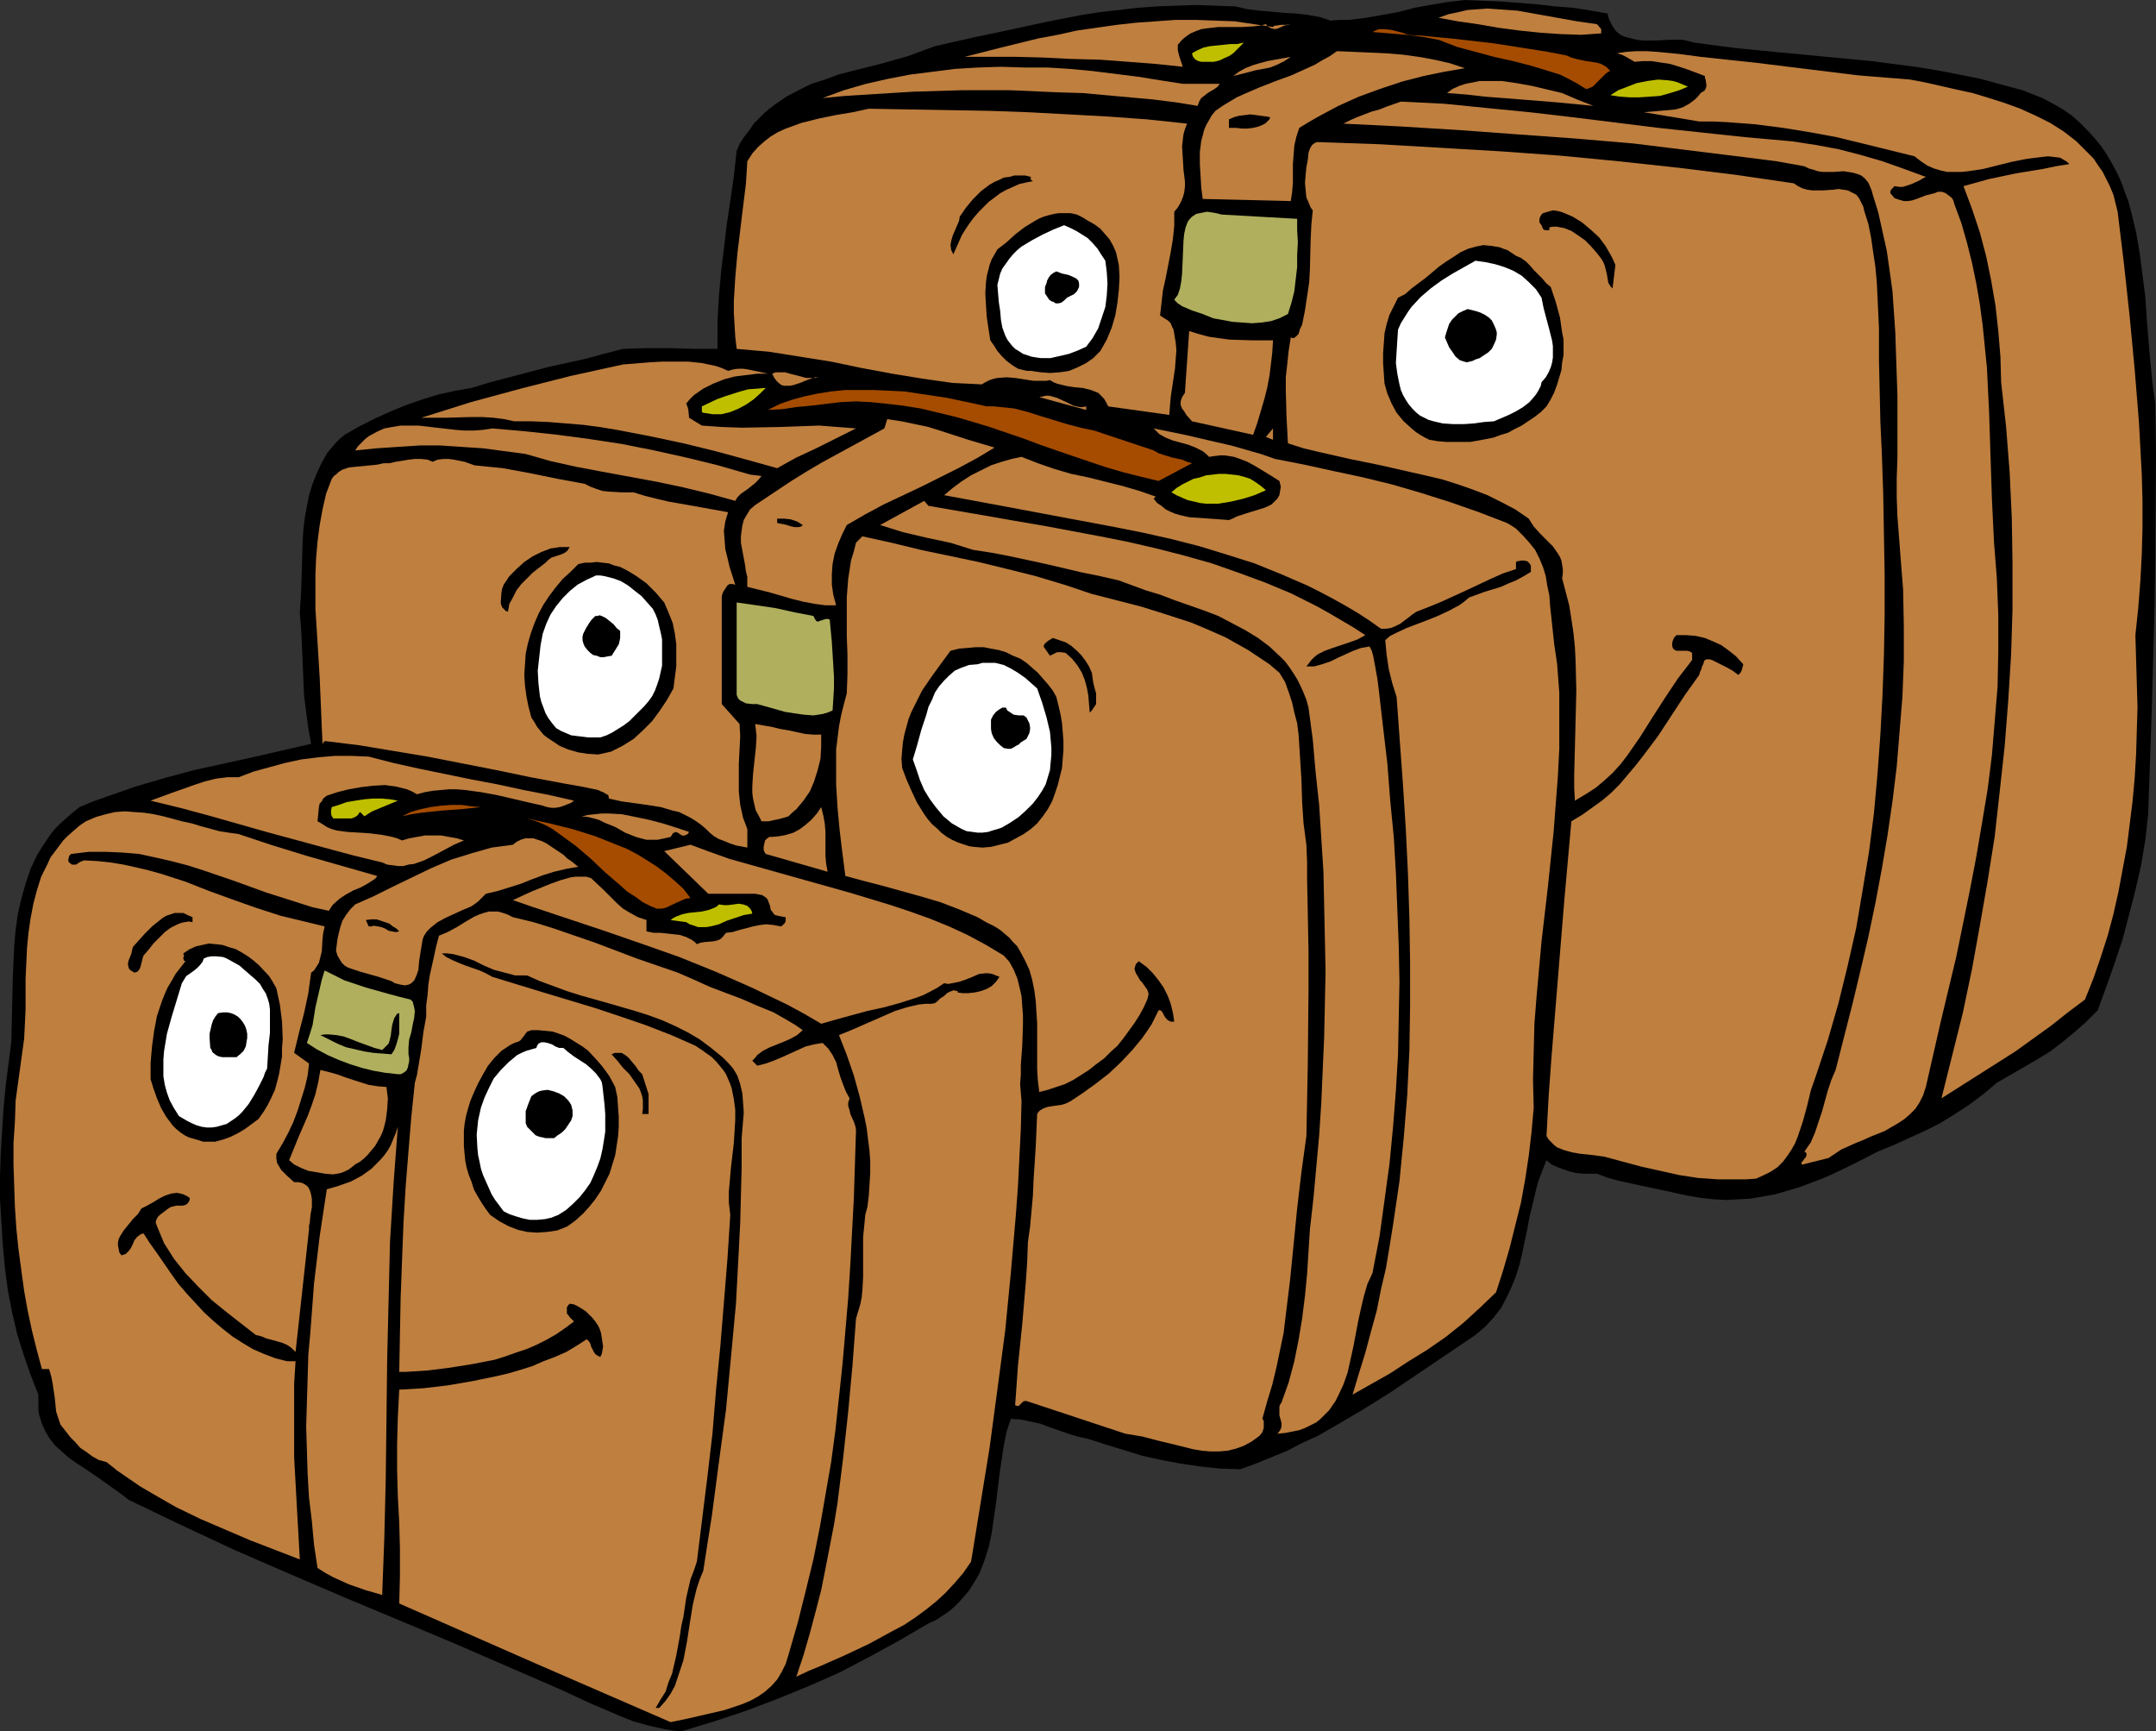
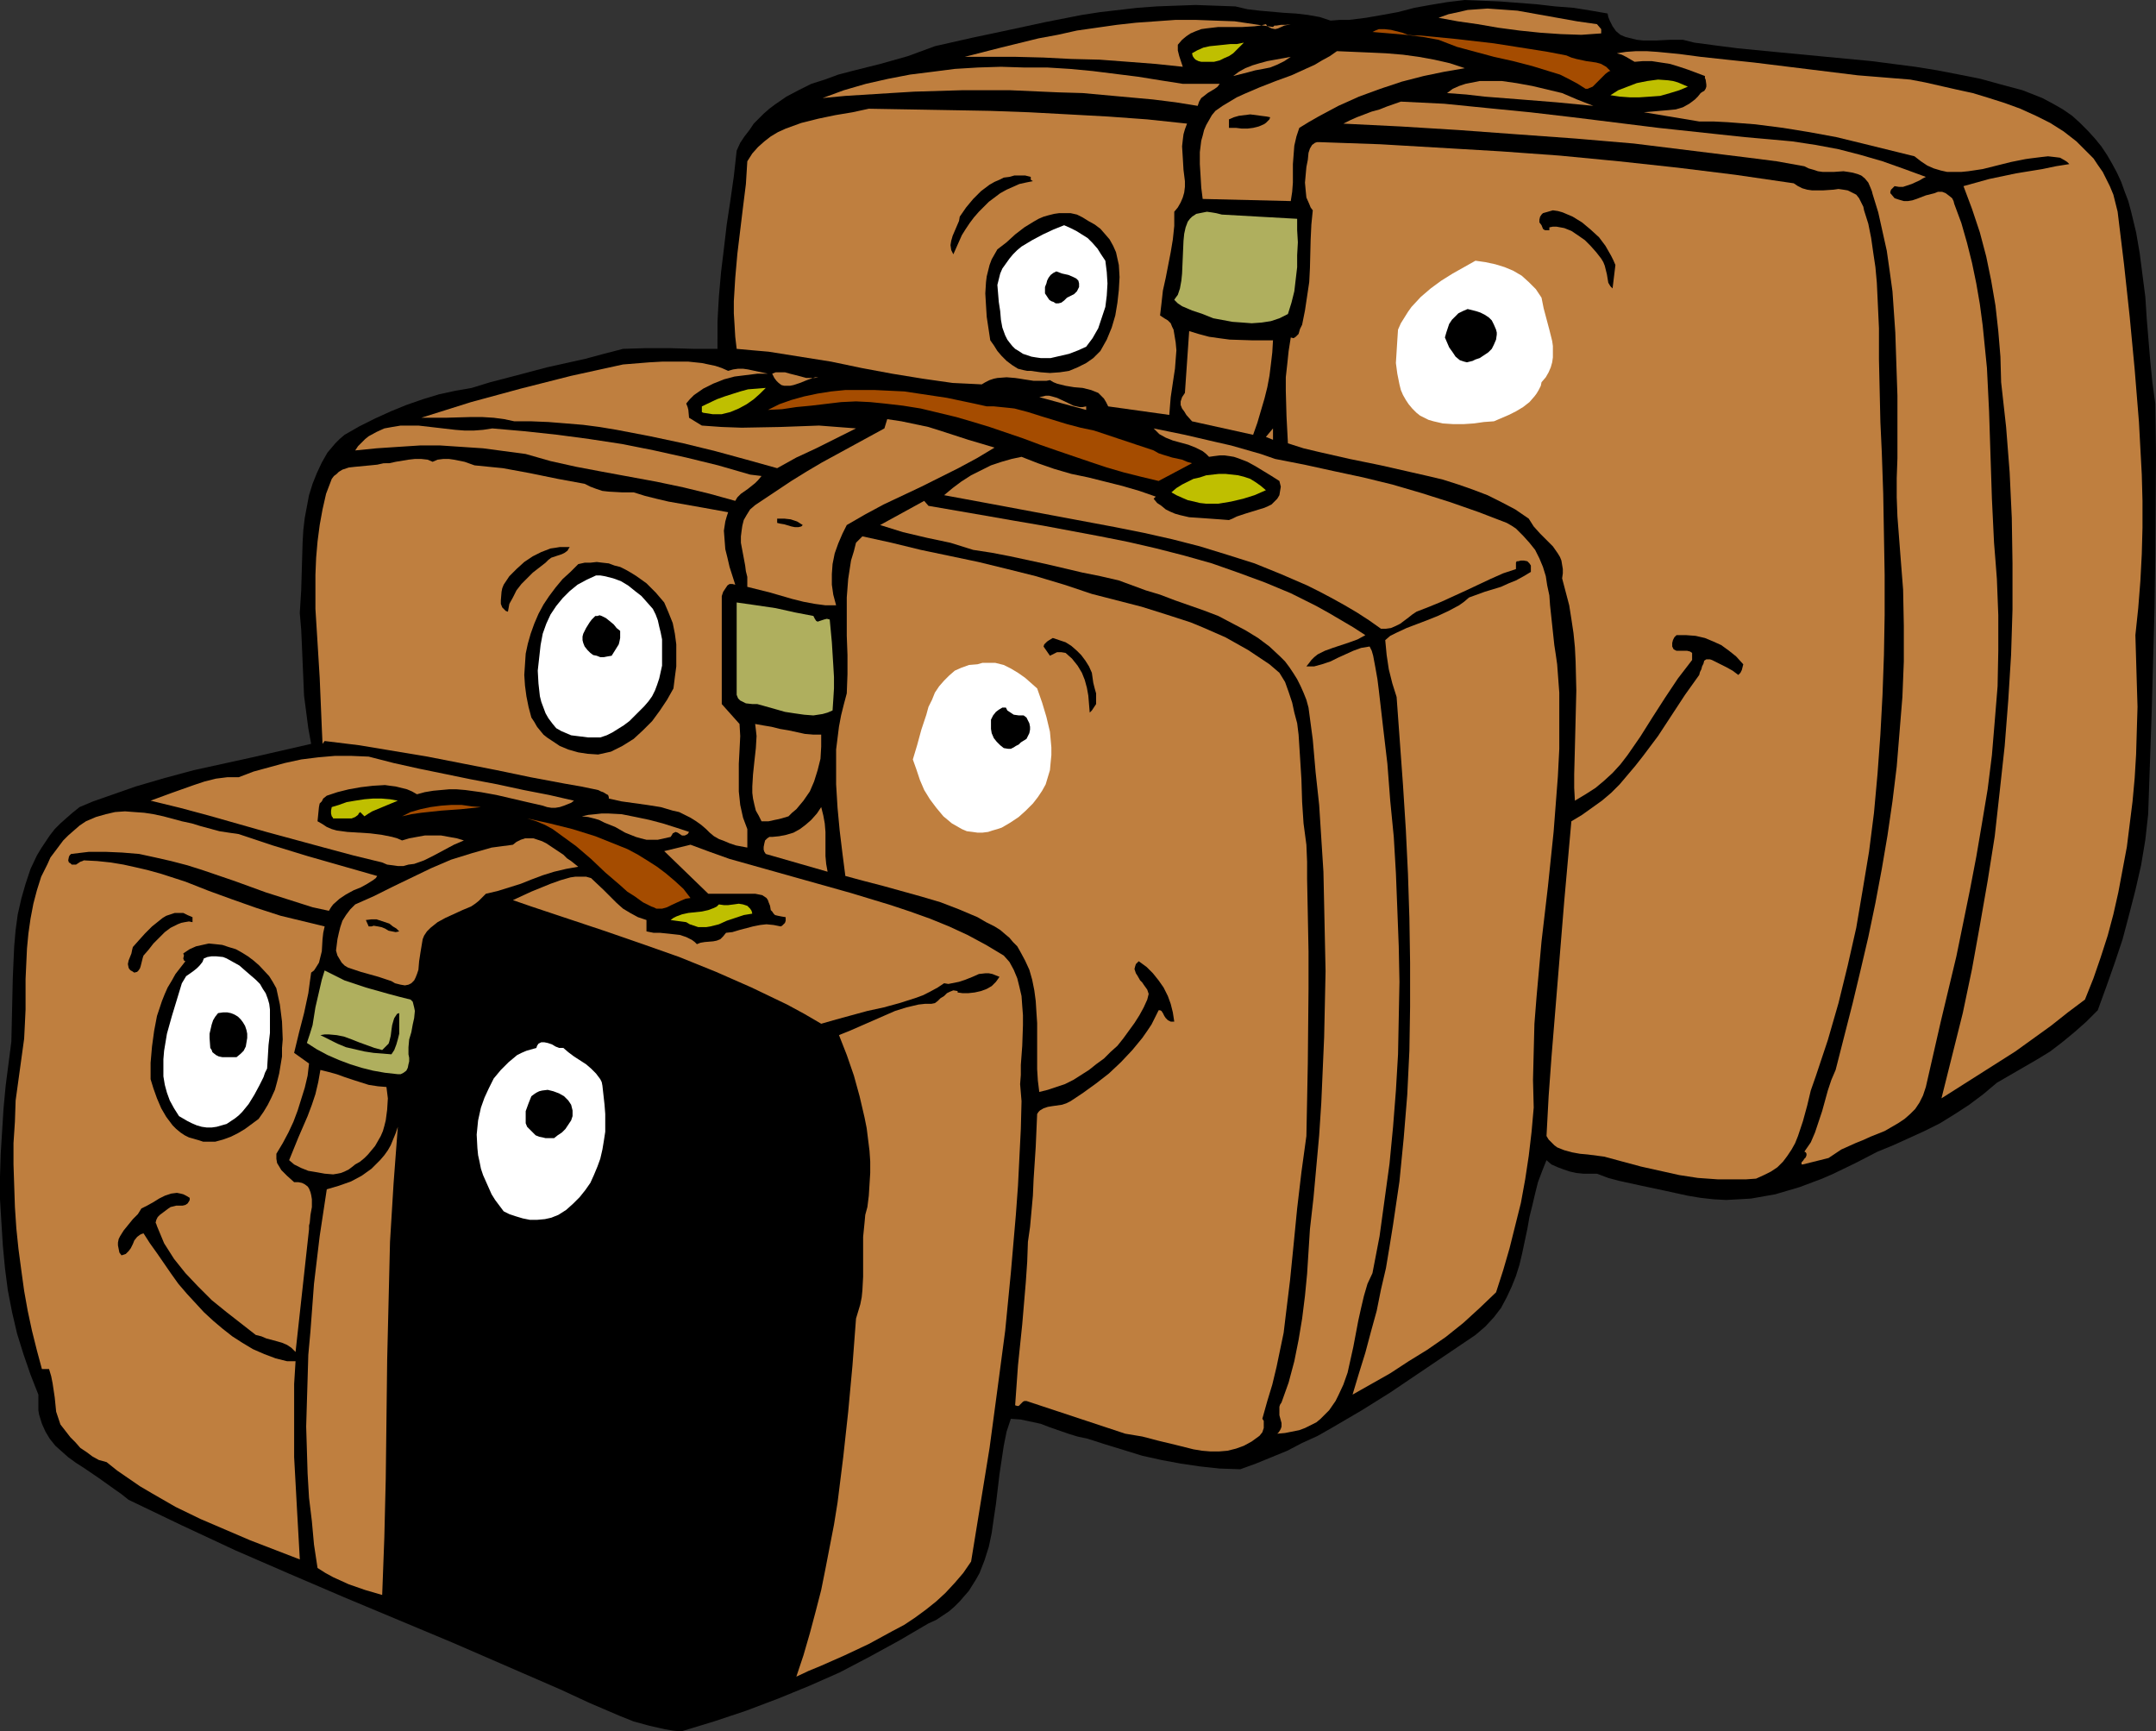
<svg xmlns="http://www.w3.org/2000/svg" xmlns:ns1="http://sodipodi.sourceforge.net/DTD/sodipodi-0.dtd" xmlns:ns2="http://www.inkscape.org/namespaces/inkscape" version="1.0" width="129.766mm" height="104.199mm" id="svg75" ns1:docname="Luggage 17.wmf">
  <rect width="100%" height="100%" fill="#333333" stroke="none" />
  <ns1:namedview id="namedview75" pagecolor="#ffffff" bordercolor="#000000" borderopacity="0.25" ns2:showpageshadow="2" ns2:pageopacity="0.0" ns2:pagecheckerboard="0" ns2:deskcolor="#d1d1d1" ns2:document-units="mm" />
  <defs id="defs1">
    <pattern id="WMFhbasepattern" patternUnits="userSpaceOnUse" width="6" height="6" x="0" y="0" />
  </defs>
  <path style="fill:#000000;fill-opacity:1;fill-rule:evenodd;stroke:none" d="m 365.7,3.07 0.162,0.808 0.323,0.808 0.323,0.646 0.323,0.646 0.808,1.131 0.97,0.808 1.131,0.485 1.293,0.323 1.293,0.323 1.454,0.162 h 3.07 l 3.07,-0.162 h 1.454 1.454 l 1.293,0.323 1.293,0.323 4.848,0.646 5.01,0.646 10.019,0.97 10.181,0.97 10.181,0.97 5.01,0.646 5.01,0.646 5.01,0.808 5.01,0.97 4.848,0.97 4.686,1.293 4.848,1.293 4.525,1.778 2.424,1.293 2.262,1.293 2.101,1.454 1.778,1.616 1.778,1.778 1.616,1.778 1.454,1.778 1.293,1.939 1.131,1.939 1.131,2.101 0.97,2.101 0.808,2.262 0.808,2.101 0.646,2.424 1.131,4.686 0.808,4.686 0.646,5.01 0.646,5.01 0.323,5.01 0.808,9.696 0.485,4.848 0.646,4.686 0.162,11.474 -0.162,23.271 -0.162,11.635 -0.646,23.594 -0.808,23.432 -0.646,5.818 -0.97,5.818 -1.293,5.656 -1.454,5.656 -1.454,5.494 -1.778,5.333 -1.939,5.494 -1.939,5.333 -2.586,2.586 -2.747,2.424 -2.747,2.262 -2.747,2.101 -2.909,1.778 -3.07,1.778 -3.07,1.778 -3.07,1.778 -3.07,2.586 -3.232,2.424 -3.232,2.101 -3.394,2.101 -3.555,1.778 -3.555,1.616 -3.555,1.616 -3.555,1.454 -5.01,2.586 -5.01,2.424 -2.586,1.131 -2.586,0.97 -2.586,0.97 -2.747,0.808 -2.747,0.808 -2.747,0.485 -2.747,0.485 -2.747,0.162 -2.909,0.162 -2.909,-0.162 -2.909,-0.323 -2.909,-0.485 -5.171,-1.131 -5.333,-1.131 -5.171,-1.131 -2.424,-0.646 -2.586,-0.97 h -3.07 l -1.616,-0.162 -1.454,-0.323 -1.454,-0.485 -1.293,-0.485 -1.454,-0.646 -1.131,-0.97 -0.97,2.424 -0.97,2.586 -0.646,2.586 -0.646,2.747 -0.646,2.586 -0.485,2.747 -1.131,5.333 -0.646,2.747 -0.808,2.586 -0.97,2.424 -1.131,2.424 -1.293,2.424 -1.616,2.101 -1.939,2.101 -1.131,0.97 -1.131,0.97 -12.928,8.726 -6.464,4.363 -6.464,4.04 -6.626,3.878 -3.394,1.939 -3.555,1.616 -3.394,1.778 -3.555,1.454 -3.555,1.454 -3.555,1.293 -4.686,-0.162 -4.525,-0.485 -4.363,-0.646 -4.363,-0.808 -4.363,-0.97 -4.202,-1.293 -4.202,-1.293 -4.04,-1.293 -2.262,-0.485 -2.101,-0.646 -4.202,-1.454 -2.101,-0.808 -2.262,-0.485 -2.262,-0.485 -2.262,-0.162 -0.97,2.909 -0.646,3.232 -0.485,3.232 -0.485,3.232 -0.808,6.787 -0.485,3.232 -0.485,3.394 -0.646,3.07 -0.97,3.07 -1.131,2.909 -0.808,1.454 -1.616,2.586 -2.101,2.424 -1.131,1.131 -1.293,1.131 -1.454,0.97 -1.454,0.97 -1.778,0.808 -6.626,3.878 -6.787,3.717 -6.787,3.555 -6.949,3.07 -7.11,2.909 -7.272,2.747 -7.272,2.424 -7.434,2.262 -1.778,-0.162 -1.939,-0.323 -3.555,-0.808 -3.555,-0.97 -3.232,-1.293 -3.394,-1.454 -3.394,-1.454 -6.626,-3.07 -12.282,-5.333 -12.282,-5.333 -24.725,-10.342 -12.443,-5.333 -12.282,-5.333 -12.12,-5.656 -12.12,-5.818 -1.616,-1.293 -1.616,-1.131 -3.394,-2.424 -3.555,-2.424 -1.778,-1.131 -1.778,-1.293 -1.454,-1.293 -1.454,-1.293 -1.293,-1.616 -0.97,-1.616 L 9.534,323.849 8.888,321.748 8.726,320.778 v -1.131 -1.293 -1.131 L 6.949,312.698 5.333,308.012 3.878,303.325 2.747,298.477 1.778,293.468 1.131,288.458 0.646,283.287 0.323,278.115 0,272.783 v -5.171 l 0.162,-5.171 0.323,-5.171 0.323,-5.171 0.485,-5.171 0.646,-5.01 0.646,-5.01 0.162,-7.11 0.162,-7.272 0.162,-3.717 0.162,-3.555 0.323,-3.717 0.485,-3.555 0.808,-3.555 0.97,-3.394 1.131,-3.394 1.454,-3.07 0.97,-1.616 0.97,-1.454 0.97,-1.454 1.131,-1.454 1.293,-1.293 1.454,-1.293 1.293,-1.131 1.616,-1.293 3.07,-1.293 3.232,-1.131 6.464,-2.262 6.626,-1.939 6.626,-1.778 13.251,-2.909 13.413,-3.07 -0.646,-3.555 -0.485,-3.717 -0.485,-3.717 -0.162,-3.878 -0.162,-3.717 -0.162,-3.878 -0.162,-3.555 -0.323,-3.717 0.323,-5.171 0.162,-5.494 0.162,-5.494 0.162,-2.747 0.323,-2.747 0.485,-2.586 0.485,-2.586 0.808,-2.586 0.97,-2.424 1.131,-2.424 1.293,-2.262 1.778,-2.101 0.97,-0.97 1.131,-0.97 3.394,-1.939 3.555,-1.778 3.555,-1.616 3.555,-1.454 3.717,-1.293 3.717,-1.131 3.717,-0.808 3.717,-0.646 4.202,-1.293 4.363,-1.131 8.565,-2.262 8.726,-1.939 4.202,-1.131 4.363,-1.131 5.171,-0.162 h 5.494 l 5.494,0.162 h 5.333 V 76.114 73.205 l 0.162,-3.07 0.162,-2.747 0.485,-5.494 0.646,-5.333 0.646,-5.494 0.808,-5.333 0.808,-5.656 0.646,-5.818 0.808,-1.778 0.97,-1.454 1.131,-1.454 0.97,-1.454 1.131,-1.131 1.131,-1.131 1.293,-1.131 1.293,-0.97 2.586,-1.778 2.747,-1.454 2.909,-1.454 3.07,-0.97 3.07,-1.131 3.07,-0.808 6.464,-1.616 6.302,-1.778 3.07,-1.131 3.07,-1.131 8.565,-1.939 8.403,-1.778 8.242,-1.778 8.242,-1.616 4.202,-0.646 4.202,-0.485 4.202,-0.485 4.363,-0.323 4.363,-0.162 4.525,-0.162 4.525,0.162 4.525,0.162 2.747,0.646 2.747,0.323 5.494,0.485 2.747,0.162 2.747,0.323 2.747,0.485 2.424,0.808 2.101,-0.162 h 2.101 l 3.878,-0.485 3.717,-0.646 3.555,-0.646 3.717,-0.97 3.555,-0.646 3.878,-0.646 L 333.219,0 l 3.878,0.162 4.04,0.162 4.202,0.323 4.202,0.323 4.202,0.485 4.202,0.323 4.04,0.646 z" id="path1" />
  <path style="fill:#bf7f3f;fill-opacity:1;fill-rule:evenodd;stroke:none" d="m 364.246,6.626 v 0.97 l -2.262,0.162 -2.262,0.162 -4.686,-0.162 -4.686,-0.323 -4.686,-0.485 -4.848,-0.646 -4.686,-0.808 -4.525,-0.646 -4.363,-0.808 2.262,-0.808 2.262,-0.485 2.101,-0.485 2.262,-0.162 2.262,-0.162 2.262,0.162 4.525,0.323 4.525,0.808 9.05,1.616 4.525,0.646 z" id="path2" />
  <path style="fill:#bf7f3f;fill-opacity:1;fill-rule:evenodd;stroke:none" d="m 289.587,6.141 0.323,-0.323 h 0.485 l 0.97,-0.162 h 1.131 l 1.131,-0.162 -0.646,0.162 -0.808,0.162 -1.454,0.646 -0.646,0.162 -0.808,-0.162 -0.646,-0.323 -0.323,-0.162 -0.323,-0.485 -1.293,0.323 -1.293,0.162 -2.747,0.162 h -2.747 -2.747 l -2.747,0.323 -1.131,0.162 -1.293,0.485 -1.131,0.485 -0.97,0.646 -0.97,0.808 -0.97,1.131 v 0.646 0.646 l 0.323,1.293 0.808,2.424 -6.141,-0.646 -6.302,-0.485 -6.464,-0.485 -6.464,-0.162 -6.302,-0.323 -6.302,-0.162 h -5.979 -2.909 -2.747 l 8.242,-2.101 8.565,-2.101 4.363,-0.808 4.363,-0.97 4.525,-0.646 4.525,-0.646 4.363,-0.485 4.525,-0.323 4.525,-0.323 h 4.525 l 4.363,0.162 4.525,0.162 4.363,0.646 z" id="path3" />
  <path style="fill:#a54c00;fill-opacity:1;fill-rule:evenodd;stroke:none" d="m 365.377,15.191 0.97,0.97 h -0.162 l -0.323,0.162 -0.646,0.485 -0.646,0.646 -0.808,0.808 -0.808,0.808 -0.646,0.646 -0.808,0.323 -0.323,0.162 h -0.485 l -1.778,-1.131 -2.101,-1.131 -1.939,-0.97 -2.101,-0.646 -4.202,-1.293 -4.363,-1.131 -4.363,-0.97 -4.202,-1.131 -4.202,-1.131 -2.101,-0.808 -2.101,-0.808 -1.778,-0.323 -1.778,-0.323 -3.878,-0.485 -3.717,-0.323 -3.878,-0.323 0.646,-0.323 0.808,-0.323 h 1.293 l 1.454,0.162 1.293,0.323 1.293,0.323 1.293,0.485 1.454,0.162 h 1.454 l 8.242,0.808 8.403,0.97 8.242,1.293 4.04,0.646 4.202,0.808 1.131,0.485 1.131,0.323 2.262,0.485 2.262,0.323 1.131,0.323 z" id="path4" />
  <path style="fill:#bfbf00;fill-opacity:1;fill-rule:evenodd;stroke:none" d="m 282.961,9.696 -1.616,1.616 -0.808,0.808 -0.97,0.646 -1.131,0.485 -0.97,0.485 -1.293,0.323 h -1.131 -1.293 -0.485 l -0.646,-0.162 -0.646,-0.323 -0.323,-0.323 -0.323,-0.485 -0.162,-0.646 1.131,-0.646 1.454,-0.646 1.454,-0.323 1.616,-0.162 3.07,-0.323 h 1.454 z" id="path5" />
  <path style="fill:#bf7f3f;fill-opacity:1;fill-rule:evenodd;stroke:none" d="m 434.542,18.099 3.394,0.646 3.555,0.808 3.555,0.808 3.717,0.808 3.717,1.131 3.555,1.131 3.555,1.293 3.555,1.616 3.232,1.616 3.07,1.939 1.454,1.131 1.454,1.131 1.293,1.293 1.293,1.293 1.293,1.293 0.97,1.454 1.131,1.616 0.808,1.616 0.808,1.616 0.808,1.939 0.485,1.939 0.485,1.939 1.454,11.958 1.293,11.958 1.131,11.958 0.97,11.958 0.323,5.979 0.323,5.979 0.162,5.979 v 6.141 l -0.162,5.979 -0.323,6.141 -0.485,6.141 -0.646,6.141 0.162,5.494 0.162,5.494 0.162,5.333 -0.162,5.333 -0.162,5.494 -0.323,5.333 -0.485,5.333 -0.646,5.171 -0.646,5.171 -0.97,5.171 -0.97,5.171 -1.131,5.01 -1.293,4.848 -1.616,5.01 -1.616,4.686 -1.939,4.848 -3.878,2.909 -3.878,3.07 -4.04,2.909 -4.04,2.909 -8.403,5.333 -8.403,5.333 2.424,-9.696 2.424,-9.696 2.101,-10.019 1.778,-9.858 1.778,-10.181 1.616,-10.181 1.131,-10.181 1.131,-10.342 0.808,-10.342 0.646,-10.342 0.323,-10.342 v -10.504 l -0.162,-10.342 -0.485,-10.342 -0.808,-10.342 -1.131,-10.181 -0.162,-5.818 -0.485,-5.818 -0.646,-5.818 -0.97,-5.656 -1.131,-5.494 -1.454,-5.494 -1.778,-5.333 -1.939,-5.171 2.909,-0.808 2.909,-0.808 6.141,-1.293 5.979,-0.97 3.07,-0.646 3.07,-0.485 -0.485,-0.485 -0.485,-0.323 -1.131,-0.646 -1.293,-0.162 -1.454,-0.162 -1.454,0.162 -2.586,0.323 -1.131,0.162 -3.232,0.646 -3.232,0.808 -3.232,0.808 -3.232,0.485 -1.616,0.162 h -1.616 -1.616 l -1.454,-0.323 -1.616,-0.485 -1.454,-0.646 -1.454,-0.97 -1.454,-1.131 -11.797,-2.909 -5.979,-1.454 -6.141,-1.131 -5.979,-0.97 -6.302,-0.808 -6.302,-0.485 -3.232,-0.162 h -3.232 l -12.605,-2.101 1.939,-0.162 1.778,-0.162 1.939,-0.162 1.616,-0.162 1.616,-0.485 1.454,-0.808 0.646,-0.485 0.646,-0.485 0.646,-0.646 0.646,-0.808 0.485,-0.323 0.323,-0.162 0.323,-0.485 0.162,-0.485 v -0.485 l -0.162,-1.131 -0.162,-0.323 v -0.485 l -3.878,-1.454 -1.939,-0.646 -2.101,-0.646 -2.101,-0.323 -2.101,-0.323 h -1.939 l -1.939,0.162 -1.939,-1.131 -0.97,-0.485 -1.131,-0.323 2.101,-0.323 2.262,-0.162 h 2.424 l 2.424,0.162 5.01,0.485 2.424,0.323 2.424,0.323 5.979,0.646 6.141,0.646 11.797,1.454 11.797,1.454 5.979,0.485 z" id="path6" />
  <path style="fill:#bf7f3f;fill-opacity:1;fill-rule:evenodd;stroke:none" d="m 333.219,15.514 -4.686,0.808 -4.686,0.97 -5.01,1.293 -4.848,1.616 -4.848,1.778 -4.686,2.101 -4.525,2.424 -2.262,1.293 -2.101,1.293 -0.646,1.939 -0.485,2.101 -0.162,2.101 -0.162,2.101 v 2.101 2.101 l -0.162,2.101 -0.323,2.101 -20.038,-0.485 -0.323,-2.586 -0.162,-2.747 -0.162,-2.586 v -2.747 l 0.323,-2.586 0.323,-1.131 0.323,-1.293 0.485,-1.131 0.646,-1.131 0.646,-1.131 0.808,-0.97 1.616,-1.131 1.616,-0.97 1.616,-0.97 1.778,-0.808 3.394,-1.454 3.717,-1.454 3.555,-1.293 3.555,-1.616 1.778,-0.808 1.616,-0.97 1.778,-0.97 1.616,-1.131 7.595,0.323 3.555,0.162 3.878,0.323 3.555,0.485 3.555,0.646 3.555,0.808 z" id="path7" />
  <path style="fill:#bf7f3f;fill-opacity:1;fill-rule:evenodd;stroke:none" d="m 293.627,12.928 -1.454,0.97 -1.616,0.808 -1.616,0.646 -1.616,0.323 -1.778,0.323 -1.778,0.485 -3.232,0.808 1.293,-0.97 1.454,-0.808 1.616,-0.646 1.616,-0.485 1.778,-0.485 1.778,-0.323 z" id="path8" />
  <path style="fill:#bf7f3f;fill-opacity:1;fill-rule:evenodd;stroke:none" d="m 269.064,19.069 h 8.403 l -0.485,0.646 -0.646,0.485 -1.616,0.97 -0.808,0.646 -0.646,0.485 -0.485,0.808 -0.162,0.485 -0.162,0.485 -5.01,-0.808 -5.171,-0.646 -5.333,-0.485 -5.333,-0.485 -5.333,-0.485 -5.494,-0.162 -10.989,-0.485 h -10.989 l -10.827,0.323 -5.333,0.323 -5.171,0.323 -5.171,0.323 -5.171,0.485 4.848,-1.778 5.01,-1.454 5.01,-1.131 5.01,-0.97 5.171,-0.646 5.01,-0.646 5.333,-0.323 5.171,-0.162 5.171,0.162 h 5.333 l 5.171,0.323 5.171,0.485 5.171,0.646 5.171,0.646 5.01,0.808 z" id="path9" />
  <path style="fill:#bf7f3f;fill-opacity:1;fill-rule:evenodd;stroke:none" d="m 362.468,24.079 -8.403,-0.808 -8.08,-0.646 -8.242,-0.646 -4.202,-0.485 -4.363,-0.323 1.293,-0.97 1.454,-0.646 1.454,-0.485 1.616,-0.323 1.616,-0.323 h 1.616 1.616 1.778 l 3.394,0.485 3.555,0.646 3.394,0.808 3.394,0.808 3.394,1.454 z" id="path10" />
  <path style="fill:#bfbf00;fill-opacity:1;fill-rule:evenodd;stroke:none" d="m 383.961,19.715 -1.939,0.808 -2.101,0.646 -2.262,0.646 -2.262,0.162 -2.424,0.162 h -2.262 l -2.262,-0.162 -2.101,-0.323 1.778,-1.131 2.101,-0.808 2.101,-0.808 2.424,-0.485 2.424,-0.323 2.262,0.162 1.131,0.162 1.131,0.323 1.131,0.485 z" id="path11" />
  <path style="fill:#bf7f3f;fill-opacity:1;fill-rule:evenodd;stroke:none" d="m 396.889,31.189 5.494,0.485 5.333,0.485 5.333,0.808 5.171,0.97 5.01,1.293 5.01,1.454 5.01,1.778 4.848,1.778 -0.646,0.323 -0.808,0.485 -1.778,0.808 -0.97,0.323 -0.97,0.323 h -0.97 l -0.97,-0.162 -0.808,0.808 -0.162,0.485 v 0.323 l 0.162,0.162 0.808,0.97 0.97,0.323 1.131,0.323 h 0.97 l 0.97,-0.162 0.97,-0.323 2.101,-0.808 1.939,-0.485 0.808,-0.323 h 0.97 l 0.808,0.323 0.646,0.485 0.808,0.646 0.323,0.646 0.162,0.646 1.616,4.363 1.293,4.525 1.131,4.525 0.97,4.686 0.808,4.686 0.646,4.848 0.97,9.696 0.485,9.858 0.323,10.019 0.323,9.858 0.485,10.019 0.323,4.04 0.323,4.202 0.323,8.242 v 8.08 l -0.162,8.08 -0.646,7.918 -0.646,7.757 -0.97,7.757 -1.293,7.757 -1.293,7.595 -1.454,7.595 -3.07,15.029 -3.555,14.867 -3.394,14.867 -0.646,1.939 -0.808,1.616 -0.97,1.454 -1.131,1.131 -1.293,1.131 -1.454,0.97 -3.07,1.778 -3.232,1.293 -1.778,0.808 -1.616,0.646 -3.232,1.454 -1.454,0.97 -1.454,0.97 -5.818,1.454 h -0.323 v -0.162 -0.323 l 0.323,-0.323 0.323,-0.485 0.323,-0.323 0.162,-0.485 v -0.323 l -0.162,-0.323 -0.323,-0.162 1.454,-2.101 0.97,-2.262 0.808,-2.424 0.808,-2.424 1.293,-4.686 0.808,-2.424 0.97,-2.262 3.878,-15.191 1.778,-7.434 1.778,-7.595 1.616,-7.757 1.454,-7.757 1.293,-7.595 1.131,-7.757 0.97,-7.918 0.646,-7.918 0.646,-7.918 0.323,-8.08 v -8.08 l -0.162,-8.242 -0.646,-8.242 -0.646,-8.403 -0.162,-4.363 v -4.363 l 0.162,-4.525 V 90.012 l -0.323,-9.534 -0.162,-4.848 -0.323,-4.686 -0.323,-4.686 -0.646,-4.686 -0.646,-4.525 -0.97,-4.363 -0.97,-4.363 -1.293,-4.202 -0.162,-0.646 -0.323,-0.808 -0.485,-1.131 -0.808,-0.97 -0.808,-0.646 -0.808,-0.323 -1.131,-0.323 -0.97,-0.162 -1.131,-0.162 -2.262,0.162 h -2.424 l -1.131,-0.162 -0.97,-0.323 -1.131,-0.323 -0.97,-0.485 -6.302,-1.131 -6.302,-0.808 -13.09,-1.616 -13.09,-1.616 -13.251,-1.131 -13.413,-0.97 -13.251,-0.97 -13.09,-0.808 -13.09,-0.646 1.616,-0.808 1.454,-0.646 3.394,-1.293 1.778,-0.485 1.616,-0.646 3.232,-1.131 9.858,0.485 9.696,0.97 9.858,0.97 9.696,1.131 19.554,2.424 z" id="path12" />
  <path style="fill:#bf7f3f;fill-opacity:1;fill-rule:evenodd;stroke:none" d="m 270.033,28.119 -0.485,1.293 -0.323,1.131 -0.162,1.293 -0.162,1.454 0.162,2.586 0.162,2.747 0.323,2.586 v 1.293 l -0.162,1.293 -0.323,1.131 -0.485,1.131 -0.646,1.131 -0.808,0.97 v 3.232 l -0.323,3.07 -0.485,2.909 -1.131,5.818 -0.646,2.909 -0.323,2.909 -0.323,2.747 0.97,0.646 0.808,0.485 0.646,0.646 0.323,0.808 0.323,0.646 0.162,0.97 0.323,1.939 0.162,1.778 -0.162,2.101 -0.162,2.101 -0.323,2.101 -0.646,4.363 -0.162,1.939 -0.162,2.101 -13.898,-1.939 -0.485,-0.97 -0.485,-0.808 -0.646,-0.646 -0.646,-0.646 -0.808,-0.323 -0.808,-0.323 -1.939,-0.485 -1.939,-0.162 -1.939,-0.323 -1.939,-0.485 -0.808,-0.323 -0.808,-0.485 -0.808,0.162 h -0.97 -1.939 l -2.101,-0.323 -0.97,-0.162 -1.131,-0.162 -1.939,-0.162 -2.101,0.162 -0.808,0.162 -0.97,0.323 -0.97,0.485 -0.808,0.485 -3.232,-0.162 -3.394,-0.162 -3.394,-0.485 -3.394,-0.485 -6.949,-1.131 -6.949,-1.293 -6.949,-1.454 -7.11,-1.131 -7.11,-1.131 -3.717,-0.323 -3.555,-0.323 -0.323,-2.747 -0.162,-2.747 -0.162,-2.586 v -2.747 l 0.323,-5.333 0.485,-5.494 0.646,-5.333 0.646,-5.333 0.646,-5.171 0.323,-5.171 1.131,-1.778 1.293,-1.454 1.454,-1.293 1.454,-1.131 1.616,-0.97 1.778,-0.808 1.778,-0.646 1.778,-0.646 3.878,-0.97 3.878,-0.808 3.878,-0.646 3.717,-0.808 9.373,0.162 9.211,0.162 9.05,0.162 8.888,0.323 9.05,0.485 8.888,0.485 8.888,0.646 z" id="path13" />
  <path style="fill:#000000;fill-opacity:1;fill-rule:evenodd;stroke:none" d="m 288.94,26.664 -0.162,0.485 -0.485,0.485 -0.323,0.323 -0.485,0.323 -1.131,0.485 -1.293,0.323 -1.293,0.162 h -1.293 l -1.293,-0.162 h -1.131 -0.162 -0.323 v -0.646 -0.646 -0.646 l 1.131,-0.485 1.131,-0.323 1.293,-0.162 1.293,-0.162 2.424,0.323 1.293,0.162 z" id="path14" />
  <path style="fill:#bf7f3f;fill-opacity:1;fill-rule:evenodd;stroke:none" d="m 408.04,41.693 0.97,0.646 0.97,0.485 1.131,0.323 1.131,0.162 h 2.424 l 2.424,-0.162 1.131,-0.162 1.131,0.162 0.97,0.162 0.97,0.485 0.97,0.485 0.646,0.808 0.646,1.293 0.323,0.646 0.162,0.808 0.97,3.07 0.646,3.232 0.485,3.394 0.485,3.232 0.323,3.555 0.162,3.394 0.323,6.949 v 7.11 l 0.162,7.11 0.162,7.11 0.323,6.949 0.323,9.373 0.162,9.211 0.162,9.211 v 9.211 l -0.162,9.05 -0.323,9.05 -0.485,9.05 -0.646,8.888 -0.808,8.888 -1.131,8.888 -1.454,8.726 -1.454,8.565 -1.939,8.565 -2.101,8.565 -2.424,8.403 -2.747,8.242 -1.131,3.232 -0.808,3.394 -0.97,3.555 -1.131,3.394 -0.646,1.616 -0.808,1.454 -0.97,1.454 -0.97,1.293 -1.293,1.293 -1.454,0.97 -1.616,0.808 -1.778,0.808 -2.262,0.162 h -2.101 -4.363 l -4.525,-0.323 -4.202,-0.646 -4.363,-0.97 -4.363,-0.97 -4.202,-1.131 -4.202,-1.131 -3.717,-0.485 -1.778,-0.162 -1.778,-0.323 -1.778,-0.485 -1.616,-0.646 -0.646,-0.485 -0.646,-0.646 -0.646,-0.646 -0.485,-0.808 0.485,-9.05 0.646,-8.888 1.454,-17.776 1.454,-17.776 0.808,-9.05 0.808,-9.05 2.424,-1.454 2.262,-1.616 2.262,-1.616 2.101,-1.778 1.939,-1.939 1.778,-2.101 1.778,-2.101 1.778,-2.262 3.394,-4.525 3.07,-4.686 3.07,-4.686 3.232,-4.525 0.162,-0.646 0.323,-0.646 0.162,-0.646 0.323,-0.646 0.162,-0.646 0.485,-0.323 h 0.485 0.323 l 0.485,0.162 1.616,0.808 1.616,0.808 1.454,0.808 1.293,0.97 0.485,-0.485 0.323,-0.646 0.162,-0.646 0.162,-0.646 -1.616,-1.778 -1.616,-1.293 -1.778,-1.293 -1.778,-0.808 -1.939,-0.808 -2.101,-0.485 -2.101,-0.162 h -2.262 l -0.485,0.485 -0.323,0.646 -0.162,0.646 v 0.808 l 0.323,0.646 0.646,0.323 h 0.485 0.646 0.646 0.646 l 0.646,0.162 0.485,0.323 v 1.616 0 l -1.616,2.101 -1.616,2.101 -2.909,4.363 -2.909,4.525 -2.747,4.363 -1.454,2.101 -1.454,2.101 -1.616,2.101 -1.778,1.939 -1.939,1.778 -1.939,1.616 -2.262,1.454 -2.424,1.454 -0.162,-2.909 v -3.07 l 0.162,-6.141 0.162,-6.464 0.162,-6.464 -0.162,-6.626 -0.162,-3.232 -0.323,-3.232 -0.485,-3.232 -0.485,-3.07 -0.808,-3.07 -0.808,-3.07 0.162,-1.131 v -0.97 l -0.162,-0.97 -0.162,-0.97 -0.323,-0.808 -0.485,-0.808 -1.131,-1.616 -1.454,-1.454 -1.454,-1.454 -1.454,-1.616 -1.131,-1.778 -3.07,-2.101 -3.07,-1.616 -3.232,-1.616 -3.394,-1.293 -3.232,-1.131 -3.555,-1.131 -3.394,-0.808 -3.555,-0.808 -7.11,-1.616 -7.11,-1.454 -7.11,-1.616 -3.394,-0.808 -3.555,-1.131 -0.323,-6.141 -0.162,-5.818 v -3.07 l 0.323,-2.909 0.323,-3.07 0.485,-3.07 0.646,0.162 0.485,-0.323 0.323,-0.323 0.323,-0.323 0.323,-1.131 0.485,-0.97 0.646,-3.232 0.485,-3.232 0.485,-3.232 0.162,-3.232 0.162,-6.464 0.162,-3.394 0.323,-3.232 -0.485,-0.646 -0.323,-0.808 -0.646,-1.454 -0.162,-1.616 -0.162,-1.778 0.162,-1.778 0.162,-1.778 0.323,-1.616 0.162,-1.616 0.323,-0.97 0.485,-0.808 0.646,-0.485 0.485,-0.162 h 0.485 l 13.898,0.485 13.736,0.808 13.736,0.808 13.413,0.97 13.413,1.293 13.413,1.454 13.09,1.616 z" id="path15" />
  <path style="fill:#000000;fill-opacity:1;fill-rule:evenodd;stroke:none" d="m 234.481,40.239 v 0.323 0.323 l 0.485,0.323 -1.616,0.323 -1.454,0.323 -1.454,0.646 -1.454,0.646 -1.454,0.808 -1.293,0.97 -1.293,0.97 -1.131,1.131 -1.131,1.131 -1.131,1.293 -0.97,1.293 -0.97,1.454 -0.808,1.293 -0.646,1.454 -0.646,1.454 -0.646,1.454 -0.323,-0.646 -0.162,-0.323 -0.162,-1.131 0.162,-0.97 0.323,-1.131 0.97,-2.262 0.485,-1.131 0.162,-0.97 1.454,-2.101 1.616,-1.939 1.778,-1.778 1.939,-1.454 1.131,-0.646 1.131,-0.485 0.97,-0.485 1.293,-0.162 1.131,-0.323 h 1.293 1.131 z" id="path16" />
  <path style="fill:#000000;fill-opacity:1;fill-rule:evenodd;stroke:none" d="m 367.478,60.277 -0.646,5.333 -0.485,-0.485 -0.485,-0.808 -0.323,-1.939 -0.485,-1.939 -0.323,-0.808 -0.485,-0.808 -1.131,-1.454 -1.293,-1.454 -1.293,-1.293 -1.616,-1.131 -1.454,-0.97 -1.616,-0.646 -1.778,-0.323 h -0.808 l -0.808,0.162 v 0.646 h -0.485 -0.485 l -0.323,-0.162 -0.162,-0.162 -0.323,-0.808 -0.485,-0.646 v -0.646 l 0.162,-0.646 0.323,-0.485 0.323,-0.323 1.131,-0.323 1.131,-0.323 1.131,0.162 1.131,0.323 2.262,0.97 2.101,1.293 1.939,1.616 1.939,1.778 1.454,1.939 1.293,2.262 0.485,0.97 z" id="path17" />
  <path style="fill:#000000;fill-opacity:1;fill-rule:evenodd;stroke:none" d="m 253.873,57.368 0.646,2.909 0.162,2.747 -0.162,2.909 -0.323,2.909 -0.485,2.909 -0.808,2.747 -1.131,2.747 -1.454,2.586 -1.616,1.616 -1.616,1.131 -1.939,0.97 -1.939,0.808 -2.101,0.323 -2.262,0.162 -2.101,-0.162 -2.262,-0.323 h -0.808 l -0.808,-0.162 -1.293,-0.323 -1.293,-0.808 -1.293,-0.97 -1.131,-1.131 -0.97,-1.131 -0.808,-1.293 -0.808,-1.131 -0.808,-5.333 -0.162,-2.586 -0.162,-2.747 0.162,-2.586 0.162,-1.293 0.323,-1.293 0.323,-1.293 0.485,-1.293 0.646,-1.131 0.646,-1.131 2.101,-1.616 1.939,-1.778 2.101,-1.616 2.101,-1.293 1.131,-0.646 1.131,-0.485 1.131,-0.323 1.293,-0.323 1.131,-0.162 h 1.293 1.293 l 1.454,0.323 1.293,0.646 1.293,0.808 1.454,0.808 1.293,0.97 1.131,1.293 0.97,1.131 0.808,1.454 z" id="path18" />
  <path style="fill:#afaf5e;fill-opacity:1;fill-rule:evenodd;stroke:none" d="m 295.081,49.773 v 2.586 l 0.162,2.747 -0.162,2.909 v 2.747 l -0.323,2.747 -0.323,2.747 -0.646,2.586 -0.808,2.586 -0.97,0.485 -0.97,0.485 -1.939,0.646 -2.101,0.323 -2.262,0.162 -2.101,-0.162 -2.262,-0.162 -4.363,-0.808 -2.424,-0.97 -2.424,-0.808 -1.131,-0.485 -1.131,-0.485 -0.97,-0.646 -0.808,-0.808 0.323,-0.485 0.485,-0.646 0.485,-1.454 0.323,-1.778 0.162,-1.616 0.162,-3.717 0.162,-3.717 0.162,-1.616 0.323,-1.454 0.485,-1.293 0.485,-0.646 0.485,-0.485 0.485,-0.323 0.485,-0.323 0.808,-0.162 0.808,-0.162 0.808,-0.162 1.131,0.162 0.97,0.162 1.293,0.323 z" id="path19" />
  <path style="fill:#ffffff;fill-opacity:1;fill-rule:evenodd;stroke:none" d="m 251.449,59.308 0.323,2.586 0.162,2.586 -0.162,2.747 -0.323,2.586 -0.808,2.424 -0.808,2.424 -1.293,2.262 -1.454,1.939 -1.778,0.808 -2.101,0.808 -2.101,0.485 -2.101,0.485 h -2.262 l -1.131,-0.162 -0.97,-0.162 -0.97,-0.323 -0.97,-0.323 -0.97,-0.646 -0.808,-0.485 -0.646,-0.646 -0.646,-0.808 -0.485,-0.646 -0.485,-0.97 -0.646,-1.778 -0.323,-1.778 -0.162,-1.939 -0.323,-2.101 -0.323,-3.878 0.323,-1.293 0.323,-1.293 0.485,-1.131 0.808,-1.131 0.808,-1.131 0.808,-0.97 0.97,-0.97 0.97,-0.808 2.424,-1.454 2.424,-1.293 2.424,-1.131 2.424,-0.97 1.454,0.646 1.293,0.646 1.293,0.808 1.293,0.808 1.131,1.131 1.131,1.293 0.808,1.293 z" id="path20" />
-   <path style="fill:#000000;fill-opacity:1;fill-rule:evenodd;stroke:none" d="m 352.772,65.287 1.131,3.394 0.97,3.555 0.485,3.394 0.323,1.616 v 1.778 1.778 l -0.323,1.616 -0.162,1.778 -0.485,1.616 -0.485,1.616 -0.646,1.778 -0.808,1.616 -0.97,1.616 -1.293,1.293 -1.454,1.131 -1.454,0.97 -1.454,0.97 -1.616,0.808 -1.454,0.808 -1.616,0.485 -1.778,0.646 -1.616,0.323 -1.778,0.323 -1.778,0.323 h -1.778 -1.939 -1.778 l -1.939,-0.162 -1.939,-0.323 -0.97,-0.485 -1.131,-0.646 -0.97,-0.646 -0.97,-0.808 -1.778,-1.616 -1.616,-1.939 -1.131,-2.101 -0.97,-2.262 -0.646,-2.262 -0.162,-2.262 -0.162,-2.424 v -2.262 l 0.162,-2.262 0.162,-2.262 0.485,-2.101 0.646,-2.101 0.97,-1.939 0.97,-1.939 1.616,-0.808 1.454,-1.293 3.232,-2.424 3.07,-2.586 1.616,-1.131 1.778,-1.131 1.454,-0.97 1.778,-0.808 1.778,-0.485 1.616,-0.323 1.778,0.162 1.939,0.323 0.808,0.323 0.97,0.323 0.97,0.646 0.97,0.646 1.131,0.485 1.131,0.808 0.97,0.97 0.808,0.97 1.939,1.939 0.97,1.131 z" id="path21" />
  <path style="fill:#ffffff;fill-opacity:1;fill-rule:evenodd;stroke:none" d="m 350.672,67.711 0.485,2.424 0.646,2.424 0.646,2.424 0.646,2.586 0.162,1.131 v 1.293 1.293 l -0.162,1.131 -0.323,1.131 -0.485,1.131 -0.646,1.131 -0.97,1.131 -0.162,0.808 -0.485,0.97 -0.485,0.808 -0.485,0.646 -1.131,1.293 -1.454,1.131 -1.616,0.97 -1.616,0.808 -3.394,1.454 -2.262,0.162 -2.262,0.323 -2.424,0.162 h -2.262 l -2.424,-0.162 -2.101,-0.485 -1.131,-0.323 -0.97,-0.485 -0.97,-0.485 -0.808,-0.646 -0.97,-0.97 -0.808,-0.97 -0.646,-0.97 -0.646,-1.131 -0.485,-1.131 -0.323,-1.293 -0.485,-2.424 -0.323,-2.424 0.162,-2.586 0.162,-2.586 0.162,-2.424 0.646,-1.454 0.808,-1.293 0.808,-1.293 0.808,-1.131 2.101,-2.262 2.262,-1.939 2.424,-1.778 2.586,-1.616 5.171,-2.909 2.262,0.323 2.262,0.485 2.101,0.646 1.939,0.808 1.939,1.131 1.616,1.454 1.616,1.616 0.646,0.97 z" id="path22" />
  <path style="fill:#000000;fill-opacity:1;fill-rule:evenodd;stroke:none" d="m 245.309,63.832 0.162,0.646 v 0.323 0.485 l -0.162,0.323 -0.323,0.646 -0.646,0.646 -1.616,0.808 -0.646,0.646 -0.646,0.485 -0.646,0.162 h -0.646 l -0.485,-0.323 -0.485,-0.162 -0.485,-0.323 -0.323,-0.485 -0.323,-0.485 -0.323,-0.485 v -1.454 l 0.323,-0.808 0.162,-0.646 0.323,-0.646 0.485,-0.646 0.646,-0.485 0.646,-0.323 1.293,0.485 1.454,0.323 1.131,0.485 0.646,0.323 z" id="path23" />
  <path style="fill:#000000;fill-opacity:1;fill-rule:evenodd;stroke:none" d="m 340.329,74.983 0.162,0.646 v 0.485 l -0.162,1.131 -0.485,1.131 -0.485,0.97 -0.808,0.808 -0.97,0.646 -0.97,0.646 -0.97,0.323 -0.646,0.323 -0.646,0.162 -0.646,0.162 -0.646,-0.162 -0.485,-0.162 -0.485,-0.162 -0.97,-0.808 -0.646,-0.97 -0.808,-1.131 -0.485,-1.131 -0.485,-1.131 0.323,-1.131 0.323,-0.97 0.323,-0.97 0.646,-0.97 0.646,-0.646 0.808,-0.808 0.97,-0.485 1.131,-0.485 1.939,0.485 0.97,0.323 0.97,0.485 0.97,0.646 0.646,0.646 0.485,0.97 z" id="path24" />
  <path style="fill:#bf7f3f;fill-opacity:1;fill-rule:evenodd;stroke:none" d="m 289.587,77.407 -0.162,2.747 -0.323,2.747 -0.323,2.586 -0.485,2.586 -0.646,2.586 -0.808,2.747 -0.808,2.747 -0.97,2.747 -13.898,-3.07 v 0 l -1.293,-1.454 -0.485,-0.808 -0.485,-0.646 -0.323,-0.808 v -0.808 l 0.162,-0.485 0.162,-0.485 0.323,-0.485 0.323,-0.485 0.97,-14.059 2.101,0.646 2.424,0.646 2.262,0.323 2.424,0.323 5.01,0.162 z" id="path25" />
  <path style="fill:#bf7f3f;fill-opacity:1;fill-rule:evenodd;stroke:none" d="m 165.64,84.356 1.131,-0.323 1.131,-0.162 h 1.131 l 1.131,0.162 2.262,0.485 2.262,0.485 h -2.424 l -2.586,0.323 -2.586,0.323 -2.424,0.646 -2.424,0.97 -2.262,1.131 -2.101,1.454 -0.97,0.97 -0.808,0.97 0.323,0.808 0.162,0.646 0.162,1.778 2.909,1.778 4.525,0.323 4.525,0.162 8.726,-0.162 4.525,-0.162 4.363,-0.162 4.202,0.323 4.202,0.323 -9.05,4.525 -4.525,2.101 -4.363,2.424 -6.949,-1.939 -7.11,-1.939 -7.272,-1.778 -7.595,-1.616 -7.595,-1.454 -3.878,-0.646 -3.717,-0.485 -3.878,-0.323 -4.04,-0.323 -3.878,-0.162 h -3.878 l -2.262,-0.485 -2.424,-0.323 -2.586,-0.162 h -2.747 l -5.656,0.162 h -2.747 -2.747 l 11.312,-3.555 11.312,-3.07 11.474,-2.909 11.797,-2.586 5.979,-0.485 2.909,-0.162 h 3.07 2.909 l 3.07,0.323 3.07,0.646 1.454,0.485 z" id="path26" />
  <path style="fill:#bf7f3f;fill-opacity:1;fill-rule:evenodd;stroke:none" d="m 186.163,85.81 h -0.646 l -0.646,0.162 -1.293,0.485 -1.616,0.646 -1.454,0.485 -0.808,0.162 h -0.646 -0.646 l -0.646,-0.162 -0.646,-0.485 -0.485,-0.485 -0.485,-0.646 -0.485,-0.97 0.808,-0.323 h 0.808 1.293 l 1.131,0.323 1.293,0.323 2.424,0.646 h 1.293 0.646 z" id="path27" />
  <path style="fill:#bfbf00;fill-opacity:1;fill-rule:evenodd;stroke:none" d="m 174.205,88.234 -1.293,1.293 -1.454,1.293 -1.616,1.131 -1.778,0.97 -1.939,0.808 -1.939,0.485 h -1.131 -0.97 l -0.97,-0.162 -1.131,-0.162 -0.323,-0.162 v -0.485 -0.323 -0.485 l 3.394,-1.616 1.778,-0.646 3.555,-1.131 1.778,-0.485 2.101,-0.162 z" id="path28" />
  <path style="fill:#a54c00;fill-opacity:1;fill-rule:evenodd;stroke:none" d="m 248.864,97.93 6.787,2.262 6.787,2.262 1.131,0.646 0.97,0.323 2.101,0.646 2.262,0.485 1.131,0.485 1.131,0.323 -7.595,4.04 -4.04,-0.97 -3.878,-0.97 -3.878,-1.131 -3.878,-1.293 -7.595,-2.586 -3.717,-1.293 -3.878,-1.454 -7.595,-2.586 -3.717,-1.131 -3.878,-1.131 -4.04,-0.97 -4.04,-0.97 -4.04,-0.646 -4.202,-0.485 -1.616,-0.162 -1.616,-0.162 -3.232,-0.162 -3.394,0.162 -6.787,0.808 -3.394,0.323 -3.232,0.485 -3.232,0.162 2.586,-1.293 2.747,-0.97 2.909,-0.808 3.07,-0.646 3.07,-0.485 3.232,-0.323 h 3.394 3.232 l 3.394,0.162 3.394,0.162 3.232,0.485 3.232,0.485 3.232,0.485 3.07,0.646 3.07,0.646 2.909,0.646 h 1.616 l 1.616,0.162 1.616,0.162 1.454,0.162 3.07,0.808 3.07,0.97 5.818,1.778 3.07,0.808 z" id="path29" />
  <path style="fill:#bf7f3f;fill-opacity:1;fill-rule:evenodd;stroke:none" d="m 247.086,92.436 v 0.808 l -10.666,-2.909 0.808,-0.162 0.646,-0.162 h 0.808 l 0.646,0.162 1.131,0.323 2.424,1.131 1.293,0.646 1.454,0.323 h 0.646 z" id="path30" />
  <path style="fill:#bf7f3f;fill-opacity:1;fill-rule:evenodd;stroke:none" d="m 226.24,101.809 -4.04,2.424 -4.202,2.262 -8.403,4.202 -8.565,4.04 -4.202,2.262 -4.202,2.424 -0.97,1.939 -0.97,2.262 -0.808,2.262 -0.485,2.424 -0.162,2.262 v 2.424 l 0.323,2.262 0.646,2.424 h -2.424 l -2.424,-0.323 -2.586,-0.485 -2.586,-0.646 -5.01,-1.454 -2.586,-0.646 -2.586,-0.646 v -1.131 -1.131 l -0.323,-1.293 -0.162,-1.293 -0.485,-2.586 -0.485,-2.586 v -1.454 l 0.162,-1.293 0.162,-1.131 0.323,-1.293 0.646,-1.131 0.808,-1.293 1.131,-0.97 1.454,-0.97 3.394,-2.262 3.394,-2.262 3.394,-2.101 3.555,-2.101 7.11,-3.878 7.11,-3.878 0.646,-2.101 3.232,0.485 3.07,0.646 3.07,0.646 3.07,0.97 5.979,1.939 z" id="path31" />
  <path style="fill:#bf7f3f;fill-opacity:1;fill-rule:evenodd;stroke:none" d="m 173.235,108.273 -0.808,0.97 -0.646,0.646 -1.616,1.293 -1.616,1.131 -0.808,0.808 -0.485,0.808 -2.909,-0.808 -2.909,-0.808 -5.979,-1.454 -6.141,-1.293 -6.141,-1.131 -6.141,-1.131 -5.979,-1.131 -5.818,-1.293 -5.656,-1.616 -4.848,-0.646 -4.848,-0.646 -4.848,-0.323 -4.848,-0.323 h -4.686 l -5.01,0.323 -4.848,0.323 -4.848,0.485 0.646,-0.97 0.808,-0.808 0.808,-0.808 0.808,-0.646 1.778,-0.97 1.778,-0.808 1.778,-0.323 1.939,-0.323 h 2.101 1.939 l 4.202,0.485 4.202,0.485 2.101,0.162 h 2.101 l 2.101,-0.162 2.101,-0.323 7.434,0.646 7.434,0.808 7.272,0.97 7.434,1.131 7.272,1.454 7.272,1.616 7.272,1.778 7.272,2.101 z" id="path32" />
  <path style="fill:#bf7f3f;fill-opacity:1;fill-rule:evenodd;stroke:none" d="m 290.072,104.394 6.626,1.293 6.626,1.454 6.787,1.454 6.626,1.616 6.626,1.939 6.626,2.101 6.464,2.262 6.302,2.424 1.131,0.646 0.97,0.646 1.616,1.616 1.454,1.616 1.293,1.616 0.97,1.939 0.808,1.939 0.646,2.101 0.323,2.101 0.485,2.262 0.162,2.262 0.97,9.05 0.323,2.101 0.323,2.262 0.485,6.464 v 6.464 6.302 l -0.323,6.302 -0.485,6.302 -0.485,6.302 -1.293,12.443 -1.454,12.443 -1.131,12.605 -0.485,6.141 -0.162,6.302 -0.162,6.464 0.162,6.302 -0.485,5.494 -0.646,5.494 -0.808,5.333 -0.97,5.333 -1.293,5.171 -1.293,5.171 -1.454,5.01 -1.616,5.01 -3.717,3.555 -3.717,3.394 -4.04,3.232 -4.202,2.909 -4.202,2.586 -4.202,2.747 -8.565,4.848 1.454,-4.848 1.454,-4.686 1.293,-4.848 1.293,-4.686 0.97,-4.848 1.131,-4.848 0.808,-4.848 0.808,-5.01 1.454,-9.858 0.97,-9.858 0.808,-9.858 0.485,-10.019 0.162,-10.019 v -10.019 l -0.162,-10.181 -0.323,-10.019 -0.485,-10.019 -0.646,-10.181 -1.454,-20.039 -0.97,-3.07 -0.808,-3.232 -0.485,-3.232 -0.323,-3.394 1.131,-0.97 1.293,-0.646 2.424,-1.131 4.686,-1.778 2.424,-0.97 2.424,-1.131 2.424,-1.293 1.131,-0.808 1.131,-0.97 3.555,-1.293 3.717,-1.131 1.778,-0.808 1.616,-0.646 1.778,-0.97 1.616,-0.97 v -0.808 -0.646 l -0.323,-0.485 -0.485,-0.485 -0.808,-0.162 h -0.646 l -0.646,0.162 h -0.323 l -0.162,0.323 v 1.454 l -2.909,0.97 -2.909,1.293 -5.494,2.586 -5.656,2.586 -2.747,1.131 -2.909,1.131 -0.97,0.646 -0.808,0.646 -1.939,1.454 -0.97,0.485 -1.131,0.485 -1.131,0.162 h -1.131 l -2.747,-1.939 -2.747,-1.778 -2.747,-1.616 -2.909,-1.616 -2.747,-1.454 -2.909,-1.454 -5.979,-2.586 -5.979,-2.424 -6.141,-1.939 -6.302,-1.939 -6.302,-1.616 -6.464,-1.454 -6.464,-1.293 -12.928,-2.424 -12.928,-2.424 -13.09,-2.424 1.939,-1.616 1.939,-1.454 2.262,-1.454 2.262,-1.131 2.262,-1.131 2.424,-0.808 2.262,-0.646 2.262,-0.485 3.717,1.454 3.717,1.293 3.878,1.131 3.878,0.808 3.878,0.97 3.878,0.97 3.878,1.131 3.717,1.293 -0.485,0.485 0.808,0.97 0.97,0.646 0.97,0.808 0.97,0.485 1.131,0.485 1.131,0.323 2.101,0.485 2.424,0.162 4.525,0.323 2.101,0.162 0.808,-0.323 0.97,-0.485 1.939,-0.646 2.101,-0.646 2.101,-0.646 0.808,-0.323 0.97,-0.485 0.646,-0.646 0.646,-0.646 0.485,-0.808 0.162,-0.97 0.162,-0.97 -0.323,-1.293 -1.778,-1.131 -3.717,-2.262 -1.778,-0.97 -2.101,-0.808 -0.97,-0.323 -0.97,-0.162 -1.131,-0.162 h -1.131 l -1.293,0.162 -1.131,0.162 -0.646,-0.646 -0.808,-0.646 -1.616,-0.808 -1.616,-0.646 -1.778,-0.485 -1.778,-0.485 -1.616,-0.646 -1.454,-0.808 -0.646,-0.646 -0.646,-0.646 7.11,1.454 6.949,1.616 3.555,0.808 3.394,0.97 3.394,0.97 z" id="path33" />
  <path style="fill:#bf7f3f;fill-opacity:1;fill-rule:evenodd;stroke:none" d="m 287.971,99.385 1.616,-1.939 v 2.586 z" id="path34" />
  <path style="fill:#bf7f3f;fill-opacity:1;fill-rule:evenodd;stroke:none" d="m 107.949,105.849 3.232,0.323 3.232,0.323 6.141,1.131 6.302,1.293 6.141,1.131 1.293,0.646 1.293,0.485 1.454,0.485 1.454,0.162 2.909,0.162 h 2.747 l 2.586,0.808 2.586,0.646 2.747,0.646 2.747,0.485 5.494,0.97 5.333,0.97 -0.323,0.97 -0.323,1.131 -0.323,2.101 0.162,2.101 0.162,2.101 0.485,1.939 0.485,2.101 1.293,4.04 -0.646,-0.162 h -0.646 l -0.485,0.323 -0.323,0.485 -0.646,0.97 -0.162,0.485 -0.162,0.485 v 24.563 l 4.04,4.525 0.162,2.747 -0.162,3.232 -0.162,3.07 v 3.232 3.07 l 0.323,3.07 0.323,1.454 0.323,1.454 0.485,1.293 0.485,1.293 v 4.202 l -2.586,-0.485 -1.454,-0.485 -1.131,-0.485 -1.293,-0.485 -1.131,-0.646 -0.97,-0.808 -0.808,-0.808 -1.131,-0.97 -1.131,-0.808 -1.293,-0.808 -1.293,-0.646 -1.293,-0.646 -1.454,-0.323 -2.747,-0.808 -3.07,-0.485 -5.818,-0.808 -2.909,-0.646 v -0.323 l -0.162,-0.485 -0.323,-0.162 -0.808,-0.485 -0.485,-0.162 -0.646,-0.323 -3.878,-0.808 -3.717,-0.646 -7.757,-1.454 -7.757,-1.616 -15.675,-3.07 -7.757,-1.293 -7.757,-1.293 -7.918,-0.97 -0.485,0.646 -0.162,-3.555 -0.162,-3.878 -0.323,-7.595 -0.485,-7.918 -0.485,-7.757 v -3.878 -3.878 l 0.162,-3.878 0.323,-3.717 0.485,-3.717 0.646,-3.555 0.808,-3.555 1.293,-3.394 0.485,-0.646 0.646,-0.485 0.485,-0.485 0.808,-0.485 1.454,-0.485 1.454,-0.162 3.394,-0.323 1.616,-0.162 1.454,-0.323 H 88.557 l 1.454,-0.323 2.909,-0.485 1.454,-0.162 h 1.454 l 1.454,0.162 1.131,0.485 1.131,-0.485 1.293,-0.162 h 1.293 l 1.131,0.162 2.424,0.485 z" id="path35" />
  <path style="fill:#bfbf00;fill-opacity:1;fill-rule:evenodd;stroke:none" d="m 287.971,111.505 -2.586,1.131 -2.586,0.808 -2.747,0.646 -2.909,0.485 h -1.293 -1.454 l -1.454,-0.162 -1.293,-0.323 -1.454,-0.323 -1.131,-0.485 -1.454,-0.646 -1.131,-0.646 1.131,-0.97 1.293,-0.808 2.586,-1.293 1.454,-0.323 1.454,-0.485 1.454,-0.162 1.454,-0.162 h 1.454 l 1.454,0.162 1.454,0.162 1.293,0.323 1.454,0.485 1.293,0.808 1.131,0.808 z" id="path36" />
  <path style="fill:#bf7f3f;fill-opacity:1;fill-rule:evenodd;stroke:none" d="m 211.211,115.06 13.09,2.262 6.464,1.131 6.626,1.131 12.928,2.424 6.464,1.293 6.302,1.454 6.302,1.616 6.302,1.778 5.979,2.101 6.141,2.262 5.818,2.424 5.818,2.909 2.909,1.616 2.747,1.616 2.747,1.616 2.747,1.778 -1.778,0.97 -1.778,0.646 -1.939,0.646 -1.939,0.646 -1.778,0.646 -1.616,0.808 -0.808,0.646 -0.646,0.646 -0.485,0.646 -0.646,0.808 h 0.97 0.808 l 1.778,-0.485 1.939,-0.646 1.616,-0.808 3.555,-1.616 1.778,-0.646 1.939,-0.323 0.485,0.97 0.323,1.131 0.485,2.586 0.485,2.747 0.323,2.586 0.97,8.403 0.97,8.242 0.646,8.403 0.808,8.242 0.485,8.242 0.323,8.242 0.323,8.403 0.162,8.08 -0.162,8.242 -0.162,8.242 -0.485,8.242 -0.646,8.242 -0.808,8.403 -1.131,8.242 -1.131,8.242 -1.616,8.403 -1.131,2.424 -0.808,2.747 -0.646,2.747 -0.646,2.909 -1.131,5.979 -0.646,2.909 -0.646,2.909 -0.97,2.747 -1.131,2.424 -0.646,1.293 -1.454,2.101 -0.97,0.97 -0.97,0.97 -0.97,0.808 -1.293,0.646 -1.293,0.646 -1.293,0.485 -1.616,0.323 -1.616,0.323 -1.778,0.162 0.323,-0.323 0.323,-0.485 0.162,-0.323 0.162,-0.485 v -0.808 l -0.485,-1.778 v -0.97 -0.97 l 0.162,-0.485 0.323,-0.485 1.616,-4.525 1.293,-4.848 0.97,-4.848 0.808,-4.848 0.646,-5.171 0.485,-5.01 0.646,-10.181 0.808,-7.11 0.646,-7.11 0.646,-7.11 0.485,-7.434 0.323,-7.434 0.323,-7.434 0.162,-7.434 0.162,-7.595 -0.162,-7.595 -0.162,-7.595 -0.162,-7.434 -0.485,-7.595 -0.485,-7.595 -0.808,-7.434 -0.646,-7.434 -0.97,-7.272 -0.485,-1.778 -0.646,-1.616 -0.646,-1.454 -0.808,-1.616 -0.808,-1.293 -0.97,-1.454 -0.97,-1.293 -1.131,-1.131 -2.424,-2.262 -2.586,-1.939 -2.909,-1.778 -3.07,-1.616 -3.07,-1.616 -3.394,-1.293 -6.464,-2.262 -3.394,-1.293 -3.232,-0.97 -3.07,-1.131 -3.07,-1.131 -4.202,-0.97 -4.04,-0.808 -8.242,-1.939 -8.242,-1.778 -4.202,-0.808 -4.202,-0.646 -2.586,-0.808 -2.586,-0.808 -5.333,-1.131 -5.494,-1.293 -2.586,-0.808 -2.586,-0.808 10.019,-5.494 z" id="path37" />
  <path style="fill:#000000;fill-opacity:1;fill-rule:evenodd;stroke:none" d="m 182.608,119.423 -0.323,0.323 -0.646,0.162 h -0.808 l -0.808,-0.162 -1.616,-0.485 -0.97,-0.162 -0.646,-0.162 v -0.97 h 1.616 l 1.454,0.162 1.454,0.485 z" id="path38" />
  <path style="fill:#bf7f3f;fill-opacity:1;fill-rule:evenodd;stroke:none" d="m 248.379,135.098 11.312,2.909 5.656,1.778 5.494,1.778 2.747,1.131 2.586,1.131 2.586,1.131 2.586,1.454 2.586,1.454 2.424,1.616 2.424,1.616 2.262,1.939 1.293,2.101 0.808,2.262 0.808,2.424 0.485,2.262 0.646,2.424 0.323,2.586 0.323,5.01 0.323,5.171 0.162,5.171 0.323,4.848 0.323,2.424 0.323,2.424 0.162,3.878 v 3.878 l 0.162,8.08 0.162,8.403 v 8.565 l -0.162,16.968 -0.162,8.403 -0.162,8.08 -1.131,8.242 -0.97,8.242 -0.808,8.242 -0.808,8.08 -0.97,7.918 -0.485,4.04 -0.808,3.878 -0.808,3.878 -0.97,4.04 -1.131,3.717 -1.131,4.04 0.323,0.485 v 0.485 1.131 l -0.323,0.97 -0.646,0.808 -1.778,1.293 -1.778,0.97 -1.778,0.646 -1.939,0.485 -1.939,0.162 h -1.939 l -1.939,-0.162 -1.939,-0.323 -3.878,-0.97 -4.04,-0.97 -3.717,-0.97 -1.939,-0.323 -1.939,-0.323 -22.462,-7.434 h -0.485 l -0.323,0.162 -0.485,0.485 -0.485,0.485 h -0.323 l -0.485,-0.162 0.323,-4.525 0.323,-4.525 0.97,-9.373 0.808,-9.534 0.323,-4.686 0.162,-4.525 0.485,-3.394 0.323,-3.555 0.323,-3.555 0.162,-3.717 0.485,-7.434 0.323,-7.434 0.323,-0.485 0.323,-0.323 0.808,-0.485 0.97,-0.323 0.97,-0.162 2.262,-0.323 0.97,-0.323 0.97,-0.485 2.909,-1.939 2.909,-2.101 2.909,-2.262 2.747,-2.586 2.586,-2.747 2.262,-2.747 1.131,-1.616 0.97,-1.454 0.808,-1.616 0.808,-1.616 h 0.162 0.162 l 0.323,0.162 0.323,0.485 0.323,0.646 0.323,0.485 0.485,0.485 0.646,0.323 h 0.323 0.485 l -0.323,-2.101 -0.485,-1.939 -0.646,-1.778 -0.97,-1.939 -1.131,-1.616 -1.293,-1.616 -1.454,-1.454 -1.778,-1.293 -0.646,0.646 -0.162,0.485 -0.162,0.646 0.162,0.485 0.162,0.485 0.323,0.485 0.646,1.131 0.485,0.485 0.323,0.485 0.808,1.131 0.162,0.485 0.162,0.485 -0.162,0.646 -0.162,0.646 -0.808,1.778 -0.97,1.778 -1.131,1.778 -1.293,1.778 -1.293,1.778 -1.293,1.616 -1.616,1.454 -1.454,1.454 -1.778,1.293 -1.616,1.293 -1.778,1.131 -1.778,1.131 -1.939,0.97 -1.939,0.646 -1.939,0.646 -1.939,0.485 -0.323,-2.586 -0.162,-2.586 v -5.333 -5.171 l -0.162,-2.424 -0.162,-2.586 -0.323,-2.424 -0.485,-2.424 -0.646,-2.262 -0.97,-2.101 -1.131,-2.101 -0.646,-1.131 -0.97,-0.97 -0.808,-0.97 -0.97,-0.808 -1.131,-0.97 -1.293,-0.808 -1.939,-0.97 -1.939,-1.131 -4.202,-1.778 -4.202,-1.616 -4.363,-1.293 -8.726,-2.424 -4.363,-1.131 -4.202,-1.131 -0.646,-5.01 -0.646,-5.333 -0.485,-5.171 -0.323,-5.333 v -5.333 -2.586 l 0.323,-2.586 0.323,-2.586 0.485,-2.586 0.646,-2.586 0.646,-2.424 0.162,-4.363 v -4.363 l -0.162,-4.363 v -4.363 -4.363 l 0.323,-4.202 0.323,-2.101 0.323,-2.101 0.646,-2.101 0.485,-1.939 1.454,-1.454 6.626,1.454 6.626,1.616 13.09,2.747 6.626,1.616 6.464,1.616 6.464,1.939 z" id="path39" />
  <path style="fill:#000000;fill-opacity:1;fill-rule:evenodd;stroke:none" d="m 129.603,124.433 -0.323,0.485 -0.162,0.323 -0.646,0.485 -0.646,0.323 -0.97,0.323 -1.454,0.485 -0.646,0.485 -0.646,0.646 -2.909,2.262 -1.293,1.293 -1.293,1.293 -1.131,1.454 -0.808,1.616 -0.808,1.454 -0.323,1.778 -0.485,-0.162 -0.323,-0.323 -0.485,-0.485 -0.323,-0.808 v -0.808 l 0.162,-1.939 0.162,-0.808 0.323,-0.808 1.293,-1.939 1.616,-1.616 1.778,-1.616 1.939,-1.293 1.939,-0.97 2.101,-0.808 1.131,-0.162 0.97,-0.162 h 1.131 z" id="path40" />
  <path style="fill:#000000;fill-opacity:1;fill-rule:evenodd;stroke:none" d="m 151.096,137.038 0.97,2.262 0.97,2.424 0.485,2.424 0.323,2.424 v 2.424 2.586 l -0.323,2.424 -0.323,2.586 -1.454,2.586 -1.616,2.424 -1.778,2.424 -2.101,2.101 -2.101,1.939 -1.293,0.808 -1.293,0.808 -1.293,0.646 -1.293,0.646 -1.454,0.323 -1.454,0.323 -2.424,-0.162 -2.101,-0.323 -2.262,-0.646 -1.939,-0.808 -1.939,-1.293 -0.97,-0.646 -0.808,-0.646 -1.454,-1.778 -0.646,-1.131 -0.646,-0.97 -0.646,-2.424 -0.485,-2.424 -0.323,-2.424 -0.162,-2.424 0.162,-2.424 0.162,-2.424 0.485,-2.262 0.646,-2.262 0.808,-2.262 0.97,-2.262 1.131,-2.101 1.293,-1.939 1.454,-1.939 1.616,-1.939 1.778,-1.616 1.778,-1.778 1.454,-0.323 h 1.293 l 1.454,-0.162 1.293,0.162 1.454,0.162 1.293,0.485 1.293,0.323 1.293,0.646 1.131,0.646 1.293,0.808 1.131,0.808 1.131,0.808 2.101,2.101 z" id="path41" />
  <path style="fill:#ffffff;fill-opacity:1;fill-rule:evenodd;stroke:none" d="m 148.51,138.492 0.646,1.293 0.485,1.293 0.323,1.454 0.323,1.293 0.323,1.616 v 1.454 3.07 1.454 l -0.323,1.454 -0.323,1.454 -0.485,1.454 -0.485,1.293 -0.646,1.293 -0.808,1.131 -0.97,1.131 -1.131,1.131 -1.131,1.131 -1.131,1.131 -1.293,0.97 -1.293,0.808 -1.293,0.808 -1.293,0.646 -1.454,0.485 h -2.747 l -2.586,-0.323 -1.293,-0.162 -1.131,-0.485 -1.131,-0.485 -1.131,-0.646 -0.808,-0.97 -0.97,-1.293 -0.646,-1.131 -0.485,-1.293 -0.485,-1.293 -0.323,-1.293 -0.162,-1.454 -0.162,-1.454 -0.162,-2.909 0.323,-2.909 0.323,-2.909 0.485,-2.586 0.808,-2.262 0.97,-2.101 1.293,-1.939 1.454,-1.778 1.616,-1.616 1.778,-1.454 2.101,-1.131 2.101,-0.97 h 0.97 l 0.97,0.162 1.939,0.485 1.778,0.646 1.616,0.97 1.616,1.293 1.454,1.131 1.293,1.454 z" id="path42" />
  <path style="fill:#afaf5e;fill-opacity:1;fill-rule:evenodd;stroke:none" d="m 185.032,140.108 0.162,0.323 0.162,0.323 0.323,0.485 0.323,0.162 0.485,-0.162 0.485,-0.162 0.485,-0.162 0.646,-0.162 0.646,0.162 0.485,5.171 0.323,5.171 0.162,2.747 v 2.586 l -0.162,2.586 -0.162,2.424 -1.131,0.485 -1.131,0.323 -2.101,0.323 -2.101,-0.162 -2.262,-0.323 -2.101,-0.323 -2.262,-0.646 -4.04,-1.131 h -0.485 -0.646 l -1.454,-0.162 -0.646,-0.323 -0.646,-0.323 -0.485,-0.485 -0.323,-0.808 V 137.038 l 4.525,0.646 4.363,0.646 4.363,0.97 z" id="path43" />
  <path style="fill:#000000;fill-opacity:1;fill-rule:evenodd;stroke:none" d="m 141.077,143.502 v 0.808 0.808 l -0.162,0.808 -0.162,0.646 -0.808,1.293 -0.808,1.293 -0.97,0.162 -0.808,0.162 h -0.808 l -0.808,-0.323 -0.808,-0.162 -0.646,-0.485 -0.646,-0.646 -0.646,-0.808 -0.323,-0.808 -0.162,-0.646 v -0.808 l 0.162,-0.646 0.323,-0.646 0.323,-0.646 0.808,-1.293 0.485,-0.646 0.485,-0.485 0.323,-0.323 h 0.485 l 0.485,-0.162 0.485,0.162 0.97,0.485 0.808,0.646 0.97,0.808 0.646,0.808 z" id="path44" />
  <path style="fill:#000000;fill-opacity:1;fill-rule:evenodd;stroke:none" d="m 248.379,153.036 0.162,1.131 0.162,1.131 0.323,1.293 0.323,1.131 v 1.293 1.131 l -0.323,0.485 -0.323,0.485 -0.323,0.485 -0.485,0.485 -0.162,-1.939 -0.162,-1.939 -0.323,-1.778 -0.485,-1.778 -0.646,-1.616 -0.97,-1.616 -1.293,-1.616 -1.454,-1.293 -0.97,-0.162 h -0.97 l -0.646,0.323 -0.97,0.485 -1.454,-2.101 0.162,-0.485 0.323,-0.323 0.323,-0.323 0.485,-0.323 0.808,-0.485 1.454,0.485 1.454,0.485 1.293,0.808 1.293,1.131 0.97,0.97 0.97,1.293 0.808,1.293 z" id="path45" />
-   <path style="fill:#000000;fill-opacity:1;fill-rule:evenodd;stroke:none" d="m 240.299,158.531 0.485,1.939 0.485,2.101 0.323,1.939 0.162,1.939 0.162,2.101 v 2.101 l -0.162,1.939 -0.162,2.101 -0.485,1.939 -0.485,1.939 -0.646,1.939 -0.646,1.778 -0.97,1.778 -1.131,1.616 -1.293,1.616 -1.454,1.293 -1.616,1.131 -1.778,0.97 -1.778,0.97 -1.939,0.485 -1.939,0.485 -1.939,0.162 -1.939,-0.162 -1.131,-0.162 -0.97,-0.323 -1.454,-0.485 -1.454,-0.646 -1.131,-0.646 -1.293,-0.97 -0.97,-0.97 -1.131,-0.97 -0.97,-1.131 -0.808,-1.131 -1.616,-2.586 -1.293,-2.747 -1.131,-2.586 -0.97,-2.586 -0.162,-2.101 0.162,-1.939 0.162,-1.778 0.323,-1.778 0.485,-1.778 0.485,-1.778 0.646,-1.616 0.808,-1.616 1.616,-3.232 2.101,-3.07 2.101,-2.909 2.262,-3.07 1.939,-0.485 1.939,-0.162 1.778,-0.162 h 1.939 l 1.616,0.323 1.778,0.323 1.616,0.485 1.616,0.808 1.616,0.646 1.454,0.97 1.293,1.131 1.293,1.131 1.131,1.293 1.131,1.293 1.131,1.454 z" id="path46" />
  <path style="fill:#ffffff;fill-opacity:1;fill-rule:evenodd;stroke:none" d="m 235.936,156.591 1.131,3.232 0.97,3.232 0.808,3.394 0.162,1.778 0.162,1.778 v 1.778 l -0.162,1.616 -0.162,1.778 -0.485,1.616 -0.485,1.616 -0.808,1.454 -0.97,1.454 -1.131,1.454 -1.616,1.616 -1.616,1.454 -1.939,1.293 -1.939,1.131 -0.97,0.323 -1.131,0.323 -0.97,0.323 -1.293,0.162 h -1.131 l -1.131,-0.162 -1.293,-0.162 -1.131,-0.485 -1.131,-0.646 -1.131,-0.646 -1.939,-1.616 -1.616,-1.939 -1.454,-1.939 -1.293,-2.101 -0.97,-2.262 -0.808,-2.424 -0.808,-2.262 0.97,-3.232 0.97,-3.555 1.131,-3.394 0.485,-1.778 0.808,-1.616 0.646,-1.616 0.97,-1.454 1.131,-1.293 1.131,-1.131 1.293,-1.131 1.454,-0.646 1.778,-0.646 1.939,-0.162 1.131,-0.323 h 0.97 0.97 0.97 l 1.939,0.485 1.616,0.808 1.616,0.97 1.616,1.131 z" id="path47" />
  <path style="fill:#000000;fill-opacity:1;fill-rule:evenodd;stroke:none" d="m 232.865,162.732 0.646,0.485 0.323,0.646 0.323,0.646 0.162,0.808 v 0.646 l -0.162,0.808 -0.323,0.646 -0.323,0.646 -1.293,0.808 -0.485,0.485 -0.646,0.323 -0.485,0.323 -0.646,0.323 h -0.646 l -0.97,-0.162 -0.808,-0.646 -0.808,-0.808 -0.646,-0.808 -0.485,-1.131 -0.162,-0.97 v -0.97 -1.131 l 0.485,-0.97 0.646,-0.808 0.646,-0.485 0.808,-0.485 h 0.323 0.485 l 0.323,0.646 0.485,0.323 0.485,0.323 0.485,0.323 1.131,0.162 z" id="path48" />
  <path style="fill:#bf7f3f;fill-opacity:1;fill-rule:evenodd;stroke:none" d="m 186.809,167.095 v 2.747 l -0.162,2.747 -0.646,2.586 -0.808,2.586 -0.97,2.262 -1.454,2.101 -1.616,1.939 -0.97,0.808 -0.808,0.808 -1.616,0.485 -0.646,0.162 -0.808,0.162 -1.454,0.323 h -0.808 -0.808 l -0.646,-1.293 -0.646,-1.131 -0.323,-1.293 -0.323,-1.454 -0.162,-1.293 v -1.454 l 0.162,-2.747 0.323,-3.07 0.323,-2.909 0.162,-2.747 -0.162,-1.454 -0.162,-1.293 1.778,0.323 1.939,0.323 1.939,0.485 1.939,0.323 3.717,0.808 1.939,0.162 z" id="path49" />
  <path style="fill:#bf7f3f;fill-opacity:1;fill-rule:evenodd;stroke:none" d="m 130.573,182.124 -0.646,0.485 -0.808,0.323 -0.808,0.323 -0.97,0.323 -0.97,0.162 h -0.97 l -0.97,-0.162 -0.97,-0.323 -3.555,-0.808 -6.949,-1.616 -3.555,-0.646 -3.555,-0.485 -1.939,-0.162 h -1.778 l -1.778,0.162 -1.778,0.162 -1.939,0.323 -1.778,0.485 -1.131,-0.646 -1.131,-0.485 -1.293,-0.323 -1.293,-0.323 -1.293,-0.162 -1.131,-0.162 -2.747,0.162 -2.747,0.323 -2.747,0.485 -2.586,0.646 -2.424,0.808 -0.808,0.646 -0.323,0.646 -0.485,0.485 -0.162,0.808 -0.162,1.616 -0.162,1.616 1.131,0.646 0.97,0.646 1.131,0.485 1.131,0.323 2.424,0.323 2.586,0.162 2.586,0.162 2.586,0.323 2.424,0.485 1.131,0.323 1.131,0.485 1.616,-0.485 1.778,-0.323 1.778,-0.323 h 1.778 1.939 l 1.778,0.323 1.778,0.323 1.616,0.485 -2.262,0.97 -4.525,2.424 -2.262,1.131 -2.262,0.808 -1.293,0.162 -1.131,0.323 h -1.293 l -1.131,-0.162 -1.293,-0.162 -1.131,-0.485 -6.626,-1.616 -6.626,-1.778 -13.09,-3.555 -13.09,-3.717 -6.626,-1.778 -6.626,-1.616 4.848,-1.778 5.01,-1.778 2.424,-0.808 2.586,-0.646 2.586,-0.323 h 2.586 l 3.394,-1.293 3.555,-0.97 3.555,-0.97 3.717,-0.808 3.878,-0.485 3.717,-0.323 h 3.878 l 3.878,0.162 5.656,1.454 5.818,1.293 11.797,2.424 5.979,1.131 5.979,1.293 5.818,1.131 z" id="path50" />
  <path style="fill:#bfbf00;fill-opacity:1;fill-rule:evenodd;stroke:none" d="m 90.496,182.124 -1.939,0.808 -1.939,0.808 -1.939,0.808 -0.808,0.485 -0.97,0.646 -0.97,-0.97 -0.323,0.323 -0.162,0.323 -0.646,0.485 -0.808,0.323 h -0.808 -1.616 -1.778 l -0.162,-0.323 -0.162,-0.162 -0.162,-0.646 v -0.646 l 0.162,-0.808 1.616,-0.485 1.778,-0.646 1.939,-0.323 2.101,-0.323 1.939,-0.162 h 1.939 l 1.939,0.162 z" id="path51" />
  <path style="fill:#a54c00;fill-opacity:1;fill-rule:evenodd;stroke:none" d="m 109.403,183.579 -4.525,0.485 -4.525,0.323 -4.525,0.485 -2.262,0.323 -2.101,0.485 1.939,-0.97 2.262,-0.646 2.262,-0.485 2.424,-0.323 2.262,-0.162 h 2.424 l 2.262,0.323 z" id="path52" />
  <path style="fill:#bf7f3f;fill-opacity:1;fill-rule:evenodd;stroke:none" d="m 188.264,198.285 -14.059,-4.04 -0.323,-0.485 -0.162,-0.485 v -0.646 l 0.162,-0.808 0.162,-0.646 0.485,-0.485 0.485,-0.323 h 0.646 l 1.616,-0.162 1.616,-0.323 1.616,-0.485 1.454,-0.808 1.293,-0.97 1.293,-1.131 1.293,-1.454 0.97,-1.454 0.485,1.939 0.323,1.778 0.162,1.939 v 5.494 l 0.162,1.778 z" id="path53" />
  <path style="fill:#bf7f3f;fill-opacity:1;fill-rule:evenodd;stroke:none" d="m 54.298,189.72 7.757,2.586 7.918,2.424 7.918,2.262 7.918,2.262 -0.323,0.485 -0.646,0.485 -1.293,0.808 -1.454,0.808 -1.616,0.646 -1.778,0.97 -1.454,0.97 -1.454,1.293 -0.485,0.646 -0.485,0.808 -3.717,-0.808 -3.555,-1.131 -7.11,-2.262 -7.11,-2.586 -7.11,-2.424 -3.555,-1.131 -3.717,-0.97 -3.555,-0.808 -3.717,-0.808 -3.878,-0.323 -3.717,-0.162 h -3.878 l -4.04,0.485 -0.323,0.323 -0.162,0.323 -0.162,0.808 0.162,0.485 0.323,0.162 0.323,0.323 h 0.485 0.485 l 0.97,-0.646 0.485,-0.162 0.323,-0.162 3.07,0.162 3.07,0.323 2.909,0.485 2.909,0.646 2.747,0.646 2.909,0.808 5.494,1.778 5.333,2.101 5.333,1.939 5.494,1.939 5.494,1.778 10.019,2.424 -0.323,1.454 -0.162,1.454 -0.162,2.747 -0.323,1.293 -0.323,1.293 -0.808,1.293 -0.323,0.485 -0.646,0.485 -0.323,2.262 -0.323,2.424 -0.97,4.525 -1.131,4.363 -1.131,4.686 3.394,2.424 -0.323,2.747 -0.646,2.747 -0.808,2.586 -0.808,2.586 -0.97,2.586 -1.131,2.424 -1.293,2.424 -1.454,2.424 v 1.131 l 0.162,0.97 0.485,0.808 0.485,0.808 1.293,1.293 1.616,1.454 h 0.97 l 0.808,0.162 0.646,0.323 0.646,0.485 0.323,0.485 0.323,0.808 0.162,0.646 0.162,0.97 v 1.778 l -0.323,1.778 -0.162,1.778 -0.162,0.646 v 0.808 l -3.07,27.957 v 0 l -0.97,-0.97 -0.97,-0.646 -1.131,-0.485 -1.131,-0.323 -2.424,-0.646 -1.131,-0.485 -1.293,-0.323 -6.626,-5.171 -3.394,-2.747 -3.07,-3.07 -2.909,-3.07 -1.293,-1.616 -1.293,-1.616 -1.131,-1.778 -1.131,-1.778 -0.808,-1.939 -0.808,-1.939 -0.162,-0.485 -0.162,-0.323 0.162,-0.646 0.323,-0.646 0.485,-0.485 1.293,-0.97 0.646,-0.485 0.485,-0.323 0.646,-0.162 0.646,-0.162 h 1.454 l 0.646,-0.162 0.485,-0.323 0.323,-0.485 0.162,-0.323 v -0.485 l -0.808,-0.485 -0.646,-0.323 -0.646,-0.162 -0.808,-0.162 -1.293,0.162 -1.454,0.485 -1.293,0.646 -1.293,0.808 -1.454,0.808 -1.293,0.646 -0.808,1.293 -1.131,1.131 -2.101,2.586 -0.808,1.293 -0.323,0.646 -0.162,0.808 v 0.646 l 0.162,0.808 0.162,0.808 0.485,0.646 0.485,-0.162 0.485,-0.162 0.646,-0.646 0.485,-0.646 0.485,-0.97 0.323,-0.808 0.646,-0.808 0.646,-0.485 0.323,-0.162 0.485,-0.162 1.454,2.262 1.616,2.262 3.232,4.686 1.616,2.262 1.939,2.262 1.939,2.101 1.939,2.101 2.101,1.939 2.101,1.778 2.262,1.778 2.262,1.454 2.424,1.454 2.586,1.131 2.586,0.97 2.586,0.646 h 1.939 l -0.323,5.171 v 5.333 5.494 5.818 l 0.646,11.797 0.646,11.474 -11.312,-4.363 -5.656,-2.424 -5.656,-2.424 -5.656,-2.747 -5.333,-3.07 -2.747,-1.616 -2.586,-1.778 -2.586,-1.778 -2.424,-1.939 -1.778,-0.485 -1.454,-0.808 -1.293,-0.97 -1.454,-0.97 -1.131,-1.293 -1.131,-1.131 -1.131,-1.454 -1.131,-1.454 -0.485,-1.454 -0.485,-1.454 -0.323,-3.232 -0.485,-3.232 -0.323,-1.616 -0.485,-1.616 H 9.534 L 8.403,307.204 7.272,302.679 6.302,298.154 5.494,293.629 4.848,288.943 4.202,284.095 3.717,279.408 3.394,274.56 3.232,269.712 3.07,264.864 v -4.848 l 0.323,-4.848 0.162,-4.848 0.646,-4.686 0.646,-4.686 0.646,-4.686 0.162,-3.232 0.162,-3.394 v -6.949 l 0.323,-6.949 0.323,-3.394 0.485,-3.394 0.646,-3.394 0.808,-3.07 0.97,-3.07 1.454,-2.909 0.646,-1.454 0.97,-1.293 0.97,-1.293 0.97,-1.293 1.131,-1.131 1.293,-1.131 1.293,-1.131 1.454,-0.97 2.262,-0.97 2.262,-0.646 2.101,-0.485 2.262,-0.162 2.101,0.162 2.262,0.162 2.101,0.323 2.262,0.485 4.202,1.131 2.262,0.485 2.101,0.646 4.202,1.131 2.101,0.323 z" id="path54" />
  <path style="fill:#a54c00;fill-opacity:1;fill-rule:evenodd;stroke:none" d="m 111.504,184.225 1.454,0.485 z" id="path55" />
  <path style="fill:#bf7f3f;fill-opacity:1;fill-rule:evenodd;stroke:none" d="m 156.752,189.235 -0.323,0.485 -0.323,0.162 -0.323,0.162 h -0.162 -0.485 l -0.485,-0.323 -0.485,-0.323 -0.485,-0.162 -0.323,0.162 -0.323,0.162 -0.162,0.323 -0.323,0.485 -1.454,0.323 -1.454,0.323 h -1.293 -1.293 l -1.293,-0.323 -1.131,-0.323 -2.424,-0.97 -2.262,-1.293 -2.424,-0.97 -1.293,-0.646 -1.131,-0.323 -1.293,-0.323 -1.454,-0.162 1.454,-0.323 1.616,-0.162 1.454,-0.162 h 1.454 l 3.07,0.162 3.232,0.646 3.07,0.646 3.07,0.808 3.07,0.97 z" id="path56" />
  <path style="fill:#a54c00;fill-opacity:1;fill-rule:evenodd;stroke:none" d="m 157.075,204.264 -1.131,0.162 -1.131,0.485 -2.101,0.97 -0.97,0.485 -1.131,0.323 h -0.646 -0.646 l -0.646,-0.323 -0.485,-0.162 -1.939,-0.97 -1.778,-1.293 -1.778,-1.131 -1.616,-1.454 -3.394,-2.909 -3.232,-3.07 -3.394,-2.909 -1.778,-1.293 -1.778,-1.293 -1.778,-1.293 -1.778,-0.97 -1.939,-0.808 -2.101,-0.646 5.171,1.131 5.171,1.293 5.171,1.616 2.424,0.97 2.424,0.97 2.424,0.97 2.424,1.293 2.101,1.293 2.262,1.454 1.939,1.454 2.101,1.778 1.939,1.778 z" id="path57" />
  <path style="fill:#bf7f3f;fill-opacity:1;fill-rule:evenodd;stroke:none" d="m 131.542,197.153 -2.747,0.485 -2.747,0.646 -2.586,0.808 -2.586,0.97 -2.424,0.97 -2.586,0.808 -2.586,0.808 -2.747,0.646 -0.808,0.808 -0.808,0.808 -0.808,0.646 -0.97,0.646 -1.939,0.808 -3.878,1.778 -1.778,0.97 -0.808,0.646 -0.808,0.646 -0.808,0.808 -0.646,0.97 -0.323,0.808 -0.162,0.97 -0.323,1.939 -0.323,2.101 -0.162,1.939 -0.323,0.97 -0.323,0.808 -0.323,0.646 -0.646,0.646 -0.646,0.323 -0.808,0.162 -0.97,-0.162 -1.293,-0.323 -0.808,-0.485 -0.97,-0.323 -1.939,-0.646 -4.04,-1.131 -1.939,-0.646 -0.97,-0.323 -0.808,-0.485 -0.646,-0.646 -0.485,-0.808 -0.485,-0.808 -0.323,-1.131 0.162,-1.293 0.162,-1.293 0.323,-1.454 0.323,-1.293 0.485,-1.454 0.808,-1.293 0.97,-1.293 1.131,-1.131 4.363,-1.939 4.202,-2.101 4.363,-2.101 4.363,-2.101 4.525,-1.939 4.686,-1.454 2.262,-0.646 2.262,-0.646 2.424,-0.323 2.424,-0.323 0.808,-0.646 0.97,-0.485 0.97,-0.323 h 0.97 0.97 l 0.97,0.323 0.97,0.323 0.97,0.485 1.939,1.293 1.939,1.293 0.808,0.808 0.97,0.646 z" id="path58" />
  <path style="fill:#bf7f3f;fill-opacity:1;fill-rule:evenodd;stroke:none" d="m 228.341,217.353 1.293,1.454 0.97,1.778 0.808,1.939 0.485,1.939 0.485,2.101 0.162,2.262 0.162,2.101 v 2.262 l -0.162,4.686 -0.323,4.363 v 2.262 l -0.162,2.101 0.162,1.939 0.162,1.939 -0.162,6.302 -0.323,6.464 -0.323,6.464 -0.485,6.626 -1.131,13.09 -1.293,13.251 -1.778,13.413 -1.778,13.251 -2.101,12.928 -2.101,12.928 -1.778,2.586 -1.939,2.262 -2.101,2.262 -2.101,1.939 -2.424,1.939 -2.424,1.778 -2.424,1.616 -2.747,1.454 -5.333,2.909 -5.494,2.586 -5.494,2.424 -2.747,1.131 -2.747,1.293 1.616,-4.848 1.454,-5.01 1.293,-4.848 1.293,-5.01 0.97,-4.848 0.97,-5.01 0.97,-5.01 0.808,-5.01 1.293,-10.342 1.131,-10.342 0.97,-10.504 0.808,-10.666 0.485,-1.616 0.485,-1.616 0.323,-1.616 0.162,-1.616 0.162,-3.07 v -5.979 -3.07 l 0.162,-1.616 0.162,-1.616 0.162,-1.778 0.485,-1.778 0.323,-2.586 0.162,-2.586 0.162,-2.586 v -2.586 l -0.162,-2.424 -0.323,-2.586 -0.323,-2.586 -0.485,-2.424 -1.131,-4.848 -1.293,-4.686 -1.616,-4.686 -1.778,-4.525 2.424,-0.97 2.586,-1.131 5.171,-2.262 2.586,-1.131 2.586,-0.808 2.747,-0.646 1.454,-0.162 h 1.454 l 0.808,-0.162 0.646,-0.485 0.646,-0.646 0.808,-0.485 0.646,-0.646 0.646,-0.323 0.808,-0.323 0.97,0.162 v 0.323 l 1.131,0.162 h 1.293 l 1.454,-0.162 1.454,-0.323 1.293,-0.485 1.131,-0.646 0.97,-0.97 0.808,-1.131 -0.808,-0.323 -0.808,-0.323 -0.808,-0.162 h -0.808 l -1.454,0.162 -1.454,0.646 -1.616,0.646 -1.454,0.485 -1.616,0.323 -0.808,0.162 -0.97,-0.162 -1.454,0.97 -1.778,0.97 -1.616,0.808 -1.778,0.646 -3.555,1.131 -3.555,0.97 -3.717,0.808 -3.555,0.97 -3.555,0.97 -3.394,0.97 -3.878,-2.262 -3.878,-2.101 -4.04,-1.939 -4.04,-1.939 -4.04,-1.778 -4.04,-1.778 -8.403,-3.394 -8.242,-2.909 -8.403,-2.909 -16.968,-5.656 -4.202,-1.454 2.101,-0.97 2.101,-0.97 4.363,-1.778 2.262,-0.808 2.262,-0.646 1.131,-0.162 h 1.131 1.293 l 1.131,0.323 2.909,2.747 2.909,2.909 1.454,1.293 1.616,0.97 1.778,0.97 1.939,0.646 v 2.586 l 1.616,0.323 h 1.454 l 3.07,0.323 1.454,0.162 1.454,0.485 1.293,0.646 0.646,0.485 0.485,0.485 0.808,-0.323 0.97,-0.162 1.939,-0.162 0.808,-0.162 0.808,-0.323 0.646,-0.646 0.646,-0.808 1.454,-0.162 1.616,-0.485 3.07,-0.808 1.616,-0.323 1.454,-0.162 1.616,0.162 0.808,0.162 0.808,0.162 0.323,-0.162 0.162,-0.162 0.485,-0.485 0.162,-0.485 v -0.323 -0.485 l -0.97,-0.162 -0.808,-0.162 -0.646,-0.162 -0.323,-0.323 -0.323,-0.485 -0.323,-0.323 -0.162,-0.97 -0.323,-0.808 -0.162,-0.485 -0.323,-0.485 -0.485,-0.323 -0.485,-0.323 -0.808,-0.162 -0.808,-0.162 h -10.666 l -10.019,-9.696 5.979,-1.454 4.363,1.616 4.525,1.616 9.211,2.586 9.211,2.586 9.211,2.586 9.05,2.747 4.363,1.454 4.525,1.616 4.363,1.778 4.202,1.939 4.202,2.262 z" id="path59" />
  <path style="fill:#bfbf00;fill-opacity:1;fill-rule:evenodd;stroke:none" d="m 171.134,207.819 -1.939,0.323 -1.939,0.646 -1.939,0.646 -1.778,0.808 -1.939,0.485 -0.97,0.162 h -0.97 -0.808 l -0.97,-0.323 -0.97,-0.323 -0.808,-0.485 -3.555,-0.485 0.646,-0.485 0.646,-0.323 1.293,-0.485 1.454,-0.323 3.07,-0.323 1.454,-0.323 1.293,-0.485 0.646,-0.323 0.485,-0.485 1.131,0.162 h 0.97 l 1.293,-0.162 1.131,-0.162 0.97,0.162 0.97,0.323 0.323,0.323 0.323,0.323 0.323,0.485 z" id="path60" />
-   <path style="fill:#bf7f3f;fill-opacity:1;fill-rule:evenodd;stroke:none" d="m 154.166,221.232 3.717,1.616 3.555,1.616 7.272,2.747 3.717,1.616 3.555,1.454 3.394,1.939 1.616,0.97 1.616,1.131 -1.293,1.131 -1.454,0.808 -1.454,0.646 -1.616,0.646 -1.616,0.646 -1.616,0.808 -1.293,0.97 -0.485,0.646 -0.646,0.646 1.131,1.131 1.939,-0.485 1.778,-0.646 1.939,-0.808 1.778,-0.808 1.778,-0.808 1.778,-0.808 1.939,-0.485 0.97,-0.162 0.97,-0.162 0.646,0.646 0.646,0.646 0.97,1.454 0.808,1.616 0.485,1.778 0.485,1.616 0.646,1.778 0.646,1.616 0.808,1.454 -0.323,0.97 v 0.808 l 0.323,0.97 0.162,0.808 0.808,1.778 0.323,0.97 0.162,0.808 -0.485,15.514 -0.808,15.191 -0.485,7.595 -0.646,7.595 -0.646,7.434 -0.808,7.595 -0.808,7.434 -0.97,7.272 -1.293,7.434 -1.293,7.434 -1.454,7.272 -1.778,7.272 -1.778,7.11 -2.101,7.272 -0.646,2.101 -0.97,1.939 -0.97,1.616 -1.293,1.454 -1.454,1.293 -1.616,1.131 -1.778,0.97 -1.939,0.808 -1.939,0.646 -1.939,0.646 -4.202,0.97 -2.101,0.485 -2.101,0.485 -3.878,0.808 -30.866,-13.413 -30.866,-13.574 0.162,-6.302 v -6.141 l -0.162,-5.979 -0.323,-5.979 -0.162,-5.979 v -5.979 l 0.162,-5.979 0.323,-6.302 5.494,-0.323 5.494,-0.646 5.656,-0.97 5.494,-1.131 2.747,-0.646 2.747,-0.808 2.586,-0.808 2.586,-1.131 2.586,-0.97 2.586,-1.131 2.424,-1.454 2.262,-1.454 0.485,0.485 0.323,0.485 0.162,0.646 0.323,0.646 0.323,0.646 0.323,0.485 0.485,0.323 0.646,0.323 0.323,-0.646 0.162,-0.808 0.162,-0.97 -0.162,-0.97 -0.162,-1.131 -0.162,-0.97 -0.323,-0.97 -0.323,-0.646 -0.646,-0.97 -0.646,-0.808 -0.646,-0.646 -0.808,-0.808 -0.97,-0.646 -0.808,-0.485 -0.97,-0.485 -0.97,-0.162 -0.323,0.323 -0.323,0.485 v 0.646 0.808 l 0.323,0.323 0.323,0.485 0.97,0.97 -1.939,1.454 -2.101,1.454 -2.262,1.293 -2.262,1.131 -2.262,0.97 -2.424,0.808 -2.262,0.808 -2.586,0.808 -5.01,0.97 -5.01,0.808 -5.171,0.646 -5.01,0.323 h -1.454 l 0.162,-8.565 0.162,-8.403 0.323,-8.565 0.323,-8.403 0.485,-8.08 0.646,-8.08 0.646,-7.918 0.808,-7.757 0.485,-1.778 0.323,-1.939 0.646,-3.878 0.485,-3.878 0.323,-1.778 0.323,-1.778 v -2.586 l 0.323,-2.424 0.162,-2.262 0.323,-2.101 0.97,-4.363 0.485,-2.262 0.646,-2.424 1.939,-0.808 2.101,-1.131 2.101,-1.293 1.939,-1.131 1.131,-0.485 0.97,-0.323 1.131,-0.323 h 0.97 1.131 l 1.131,0.323 0.97,0.323 1.293,0.646 4.686,1.131 4.686,1.454 4.686,1.616 4.686,1.616 4.686,1.778 4.686,1.778 4.686,1.616 z" id="path61" />
  <path style="fill:#000000;fill-opacity:1;fill-rule:evenodd;stroke:none" d="m 43.794,208.627 v 1.131 l -0.808,-0.162 -0.97,0.162 -0.808,0.162 -0.808,0.323 -1.616,0.808 -1.293,0.97 -1.293,1.293 -1.293,1.293 -1.131,1.454 -1.131,1.293 -0.162,0.485 -0.323,1.293 -0.162,0.646 -0.162,0.485 -0.323,0.485 -0.323,0.323 -0.646,0.162 -0.485,-0.323 -0.323,-0.162 -0.323,-0.323 -0.162,-0.323 -0.162,-0.808 0.162,-0.808 0.323,-0.808 0.323,-0.808 0.162,-0.808 0.162,-0.646 1.293,-1.454 1.454,-1.616 1.616,-1.616 1.616,-1.293 0.808,-0.646 0.808,-0.485 0.97,-0.323 0.97,-0.323 h 0.97 0.97 l 0.97,0.485 z" id="path62" />
  <path style="fill:#000000;fill-opacity:1;fill-rule:evenodd;stroke:none" d="m 90.819,211.859 -0.808,0.162 -0.808,-0.162 -0.808,-0.162 -0.808,-0.485 -0.808,-0.323 -0.808,-0.162 -0.97,-0.162 -0.485,0.162 h -0.646 l -0.646,-1.454 1.293,-0.162 h 1.131 l 0.97,0.323 0.97,0.323 0.97,0.323 0.808,0.646 0.808,0.485 z" id="path63" />
  <path style="fill:#000000;fill-opacity:1;fill-rule:evenodd;stroke:none" d="m 62.862,224.787 0.808,3.717 0.485,3.878 0.162,4.04 -0.162,1.939 v 1.939 l -0.323,1.939 -0.323,1.939 -0.485,1.939 -0.485,1.778 -0.808,1.778 -0.808,1.616 -0.97,1.616 -1.131,1.616 -3.07,2.262 -1.616,0.97 -1.616,0.808 -1.778,0.646 -1.778,0.485 h -1.778 -0.97 l -0.97,-0.323 -1.131,-0.323 -1.131,-0.323 -0.97,-0.485 -0.97,-0.646 -0.97,-0.808 -0.808,-0.808 -1.454,-1.939 -1.131,-1.939 -0.97,-2.262 -0.808,-2.262 -0.646,-2.101 v -3.717 l 0.323,-3.717 0.485,-3.555 0.646,-3.394 1.131,-3.394 0.646,-1.616 0.646,-1.454 0.97,-1.616 0.808,-1.454 1.131,-1.454 1.131,-1.454 -0.323,-0.162 v 0 l -0.162,-0.485 0.162,-0.646 -0.162,-0.485 1.454,-0.97 1.454,-0.646 1.454,-0.323 1.454,-0.323 1.616,0.162 1.454,0.162 1.454,0.485 1.616,0.485 1.454,0.808 1.293,0.808 1.293,0.97 1.293,1.131 2.262,2.424 0.808,1.293 z" id="path64" />
  <path style="fill:#000000;fill-opacity:1;fill-rule:evenodd;stroke:none" d="m 119.907,221.878 2.909,1.293 3.07,1.131 3.07,1.131 3.07,0.97 6.302,1.778 6.141,1.778 3.07,0.97 3.07,1.131 2.909,1.293 2.909,1.454 2.747,1.616 2.586,1.939 2.586,2.101 1.293,1.293 1.131,1.293 0.97,1.616 0.646,1.939 0.485,2.101 0.162,2.101 0.162,2.262 -0.162,1.939 -0.162,1.939 -0.162,1.939 v 6.626 l -0.162,6.302 -0.162,6.302 -0.323,6.302 -0.323,6.141 -0.323,5.979 -1.131,12.12 -1.131,11.958 -1.616,11.958 -1.616,12.282 -0.97,6.141 -0.97,6.302 -0.808,1.939 -0.646,1.939 -0.485,1.939 -0.485,2.101 -0.646,4.04 -0.646,4.202 -0.808,4.202 -0.646,1.939 -0.646,1.939 -0.646,1.939 -0.97,1.778 -1.131,1.616 -1.454,1.616 h -0.808 l 1.131,-1.939 1.131,-1.778 0.646,-2.101 0.808,-1.939 0.485,-2.101 0.485,-2.101 0.808,-4.363 0.323,-2.262 0.485,-2.101 0.646,-4.363 0.97,-4.202 0.808,-2.101 0.646,-1.939 2.424,-19.554 1.131,-9.696 0.808,-9.858 0.97,-9.858 0.808,-9.858 0.808,-10.019 0.646,-10.019 -0.323,-2.747 v -2.586 l 0.485,-5.494 0.323,-2.747 0.323,-2.747 0.162,-2.586 0.162,-2.586 v -2.424 l -0.323,-2.424 -0.485,-2.424 -0.323,-0.97 -0.485,-1.131 -0.485,-1.131 -0.646,-0.97 -0.808,-0.97 -0.808,-0.97 -0.97,-0.97 -1.131,-0.808 -1.131,-0.808 -1.454,-0.97 -5.494,-2.424 -5.818,-2.262 -5.656,-1.939 -5.818,-1.939 -11.797,-3.555 -11.635,-3.555 -1.454,-0.808 -1.454,-0.646 -3.232,-1.131 -1.616,-0.646 -1.454,-0.646 -1.293,-0.646 -0.97,-0.808 h 1.293 l 1.293,0.162 2.424,0.646 2.262,0.808 2.262,1.131 2.262,0.97 2.424,0.646 1.293,0.323 1.131,0.323 h 1.454 z" id="path65" />
  <path style="fill:#ffffff;fill-opacity:1;fill-rule:evenodd;stroke:none" d="m 58.176,222.848 0.97,0.97 0.646,1.131 0.646,0.97 0.485,1.293 0.323,1.131 0.162,1.293 v 2.586 2.747 l -0.323,2.747 -0.162,2.747 -0.162,2.586 -0.485,0.97 -0.323,0.97 -0.97,1.939 -1.131,2.101 -1.293,2.101 -1.454,1.778 -0.808,0.808 -0.808,0.646 -0.97,0.646 -0.97,0.646 -1.131,0.323 -1.131,0.323 -1.131,0.162 h -1.131 l -1.131,-0.162 -1.131,-0.323 -1.131,-0.485 -0.97,-0.485 -1.939,-1.131 -1.131,-1.778 -0.97,-1.778 -0.646,-1.778 -0.485,-1.778 -0.323,-1.939 v -1.939 -1.939 l 0.162,-1.939 0.323,-1.939 0.323,-1.939 1.131,-4.04 1.131,-3.717 1.131,-3.717 0.485,-0.808 0.485,-0.808 1.616,-1.131 0.808,-0.646 0.646,-0.646 0.646,-0.808 0.323,-0.808 0.808,-0.323 0.97,-0.162 h 0.97 l 1.616,0.162 0.808,0.323 1.454,0.808 1.454,0.808 1.293,1.131 z" id="path66" />
  <path style="fill:#afaf5e;fill-opacity:1;fill-rule:evenodd;stroke:none" d="m 93.405,227.373 0.485,0.485 0.162,0.646 0.162,0.646 0.162,0.808 -0.162,1.616 -0.323,1.454 -0.323,1.778 -0.485,1.616 -0.162,1.778 v 1.616 l 0.162,0.808 v 0.808 l -0.162,0.646 -0.162,0.808 -0.323,0.646 -0.646,0.485 -0.646,0.323 h -0.646 l -2.909,-0.323 -2.747,-0.485 -2.586,-0.646 -2.586,-0.808 -2.586,-0.97 -2.586,-1.131 -2.424,-1.293 -2.262,-1.454 0.646,-1.939 0.646,-2.101 0.646,-4.04 0.97,-4.202 0.485,-2.101 0.646,-2.101 2.262,1.131 2.262,1.131 2.424,0.808 2.424,0.808 5.171,1.454 2.424,0.646 z" id="path67" />
  <path style="fill:#000000;fill-opacity:1;fill-rule:evenodd;stroke:none" d="m 55.752,233.352 0.323,0.97 0.162,0.808 v 0.97 l -0.162,0.97 -0.162,0.97 -0.485,0.97 -0.646,0.646 -0.97,0.808 h -3.232 l -0.808,-0.162 -0.646,-0.323 -0.808,-0.646 -0.162,-0.485 -0.323,-0.485 -0.162,-2.262 v -0.97 l 0.485,-2.101 0.323,-0.97 0.485,-0.808 0.646,-0.808 1.131,-0.162 h 0.97 l 0.808,0.162 0.808,0.323 0.808,0.485 0.646,0.646 0.485,0.646 z" id="path68" />
  <path style="fill:#000000;fill-opacity:1;fill-rule:evenodd;stroke:none" d="m 90.819,230.443 v 1.131 2.424 1.131 l -0.323,1.293 -0.323,1.131 -0.485,1.293 -0.646,0.97 -1.939,-0.162 -2.101,-0.162 -2.101,-0.323 -2.101,-0.485 -2.101,-0.485 -1.939,-0.808 -1.939,-0.97 -1.939,-0.97 0.97,-0.162 h 0.97 l 1.778,0.162 1.616,0.323 1.778,0.646 1.616,0.646 1.778,0.646 1.778,0.646 1.778,0.485 0.485,-0.485 0.485,-0.485 0.485,-0.485 0.162,-0.485 0.323,-1.293 0.162,-1.293 0.162,-1.131 0.323,-1.131 0.162,-0.485 0.323,-0.485 0.323,-0.485 z" id="path69" />
  <path style="fill:#000000;fill-opacity:1;fill-rule:evenodd;stroke:none" d="m 139.945,247.25 0.485,2.262 0.162,2.262 0.162,2.262 v 2.262 l -0.162,2.262 -0.323,2.101 -0.323,2.101 -0.646,2.101 -0.646,2.101 -0.97,1.939 -0.97,1.939 -1.293,1.939 -1.293,1.616 -1.454,1.616 -1.778,1.616 -1.778,1.293 -1.131,0.485 -1.293,0.485 -1.131,0.162 -1.131,0.162 -2.262,0.162 -2.262,-0.162 -2.101,-0.485 -2.101,-0.808 -2.101,-1.131 -2.101,-1.454 -0.97,-1.293 -0.97,-1.454 -0.97,-1.616 -0.808,-1.454 -0.485,-1.616 -0.646,-1.616 -0.485,-1.616 -0.323,-1.616 -0.162,-1.616 -0.162,-1.778 v -1.616 -1.778 l 0.162,-1.616 0.323,-1.778 0.485,-1.778 0.485,-1.616 0.808,-1.939 0.97,-2.101 1.131,-2.101 1.131,-1.939 1.454,-1.778 1.616,-1.616 0.97,-0.646 0.97,-0.646 0.97,-0.485 0.97,-0.323 0.485,-0.323 0.323,-0.485 0.323,-0.323 0.323,-0.485 0.485,-0.646 0.485,-0.162 0.485,-0.162 h 1.616 l 1.616,0.162 1.616,0.162 1.454,0.485 1.293,0.485 1.454,0.808 1.293,0.808 1.293,0.808 1.293,0.97 2.101,2.262 0.97,1.131 0.97,1.293 0.808,1.131 z" id="path70" />
  <path style="fill:#ffffff;fill-opacity:1;fill-rule:evenodd;stroke:none" d="m 137.037,246.926 0.485,4.363 0.162,2.101 v 2.101 1.939 l -0.323,2.101 -0.323,1.939 -0.485,2.101 -0.646,1.778 -0.808,1.939 -0.808,1.778 -1.131,1.616 -1.293,1.616 -1.454,1.454 -1.616,1.454 -1.778,1.131 -1.616,0.646 -1.454,0.323 -1.778,0.162 h -1.616 l -1.616,-0.323 -1.616,-0.485 -1.454,-0.485 -1.293,-0.646 -0.97,-1.293 -0.97,-1.293 -0.808,-1.293 -0.646,-1.454 -0.646,-1.454 -0.646,-1.454 -0.485,-1.454 -0.323,-1.616 -0.323,-1.454 -0.162,-1.616 -0.162,-3.07 0.162,-1.616 0.162,-1.616 0.323,-1.454 0.323,-1.454 0.808,-2.262 0.97,-2.101 1.131,-2.262 1.616,-1.939 1.778,-1.778 0.97,-0.808 0.97,-0.808 0.97,-0.485 1.131,-0.485 1.131,-0.323 1.131,-0.323 0.162,-0.485 0.323,-0.485 0.323,-0.162 0.323,-0.162 h 0.646 l 0.808,0.162 0.97,0.323 0.808,0.485 0.808,0.323 h 0.97 l 1.131,0.97 1.293,0.97 2.747,1.778 1.131,0.97 1.131,1.131 0.97,1.293 0.323,0.646 z" id="path71" />
  <path style="fill:#000000;fill-opacity:1;fill-rule:evenodd;stroke:none" d="m 147.541,248.866 v 4.525 h -1.454 l 0.162,-1.131 v -0.97 -0.97 l -0.162,-0.97 -0.323,-0.97 -0.323,-0.808 -1.131,-1.616 -1.131,-1.616 -1.454,-1.454 -1.293,-1.616 -1.293,-1.454 0.646,-0.323 h 0.485 0.646 0.485 l 0.808,0.485 0.808,0.646 1.616,1.939 0.646,0.97 0.808,0.808 z" id="path72" />
  <path style="fill:#bf7f3f;fill-opacity:1;fill-rule:evenodd;stroke:none" d="m 87.91,247.25 0.323,2.586 -0.162,2.586 -0.323,2.424 -0.323,1.293 -0.323,1.131 -0.485,1.131 -0.646,1.131 -0.646,1.131 -0.808,0.97 -0.808,0.97 -0.808,0.808 -0.97,0.808 -1.131,0.646 -0.808,0.646 -0.646,0.485 -0.97,0.485 -0.808,0.323 -0.808,0.162 -0.97,0.162 -1.939,-0.162 -1.778,-0.323 -1.939,-0.323 -1.616,-0.646 -1.616,-0.808 -1.131,-0.97 v 0 l 2.101,-5.171 2.101,-4.848 0.97,-2.586 0.808,-2.424 0.646,-2.747 0.485,-2.747 1.939,0.485 1.778,0.485 1.778,0.646 1.939,0.646 3.555,1.131 2.101,0.323 z" id="path73" />
  <path style="fill:#000000;fill-opacity:1;fill-rule:evenodd;stroke:none" d="m 129.926,251.29 0.162,0.646 0.162,0.646 v 1.293 l -0.323,0.97 -0.646,0.97 -0.646,0.97 -0.808,0.808 -0.97,0.646 -0.808,0.646 h -0.97 -0.97 l -0.646,-0.162 -0.808,-0.162 -0.808,-0.323 -0.646,-0.646 -0.646,-0.646 -0.646,-0.646 -0.323,-0.808 v -0.97 -0.808 -0.97 l 0.646,-1.778 0.646,-1.616 0.646,-0.485 0.485,-0.323 0.646,-0.323 0.646,-0.162 1.293,-0.162 1.293,0.323 1.293,0.485 1.131,0.646 0.97,0.97 z" id="path74" />
  <path style="fill:#bf7f3f;fill-opacity:1;fill-rule:evenodd;stroke:none" d="m 86.941,362.794 -3.878,-1.131 -3.717,-1.293 -3.555,-1.616 -1.778,-0.97 -1.778,-1.131 -0.808,-5.333 -0.485,-5.333 -0.646,-5.333 -0.323,-5.494 -0.162,-5.333 -0.162,-5.333 0.162,-5.494 0.162,-5.333 0.162,-5.494 0.485,-5.333 0.808,-10.827 1.293,-10.827 1.616,-10.666 2.747,-0.808 2.747,-0.97 2.424,-1.293 1.131,-0.808 1.131,-0.808 0.97,-0.97 0.97,-0.97 0.97,-1.131 0.808,-1.131 0.646,-1.131 1.131,-2.747 0.485,-1.454 -0.485,6.464 -0.485,6.464 -0.808,13.251 -0.323,13.413 -0.323,13.413 -0.162,13.574 -0.162,13.413 -0.323,13.413 z" id="path75" />
</svg>